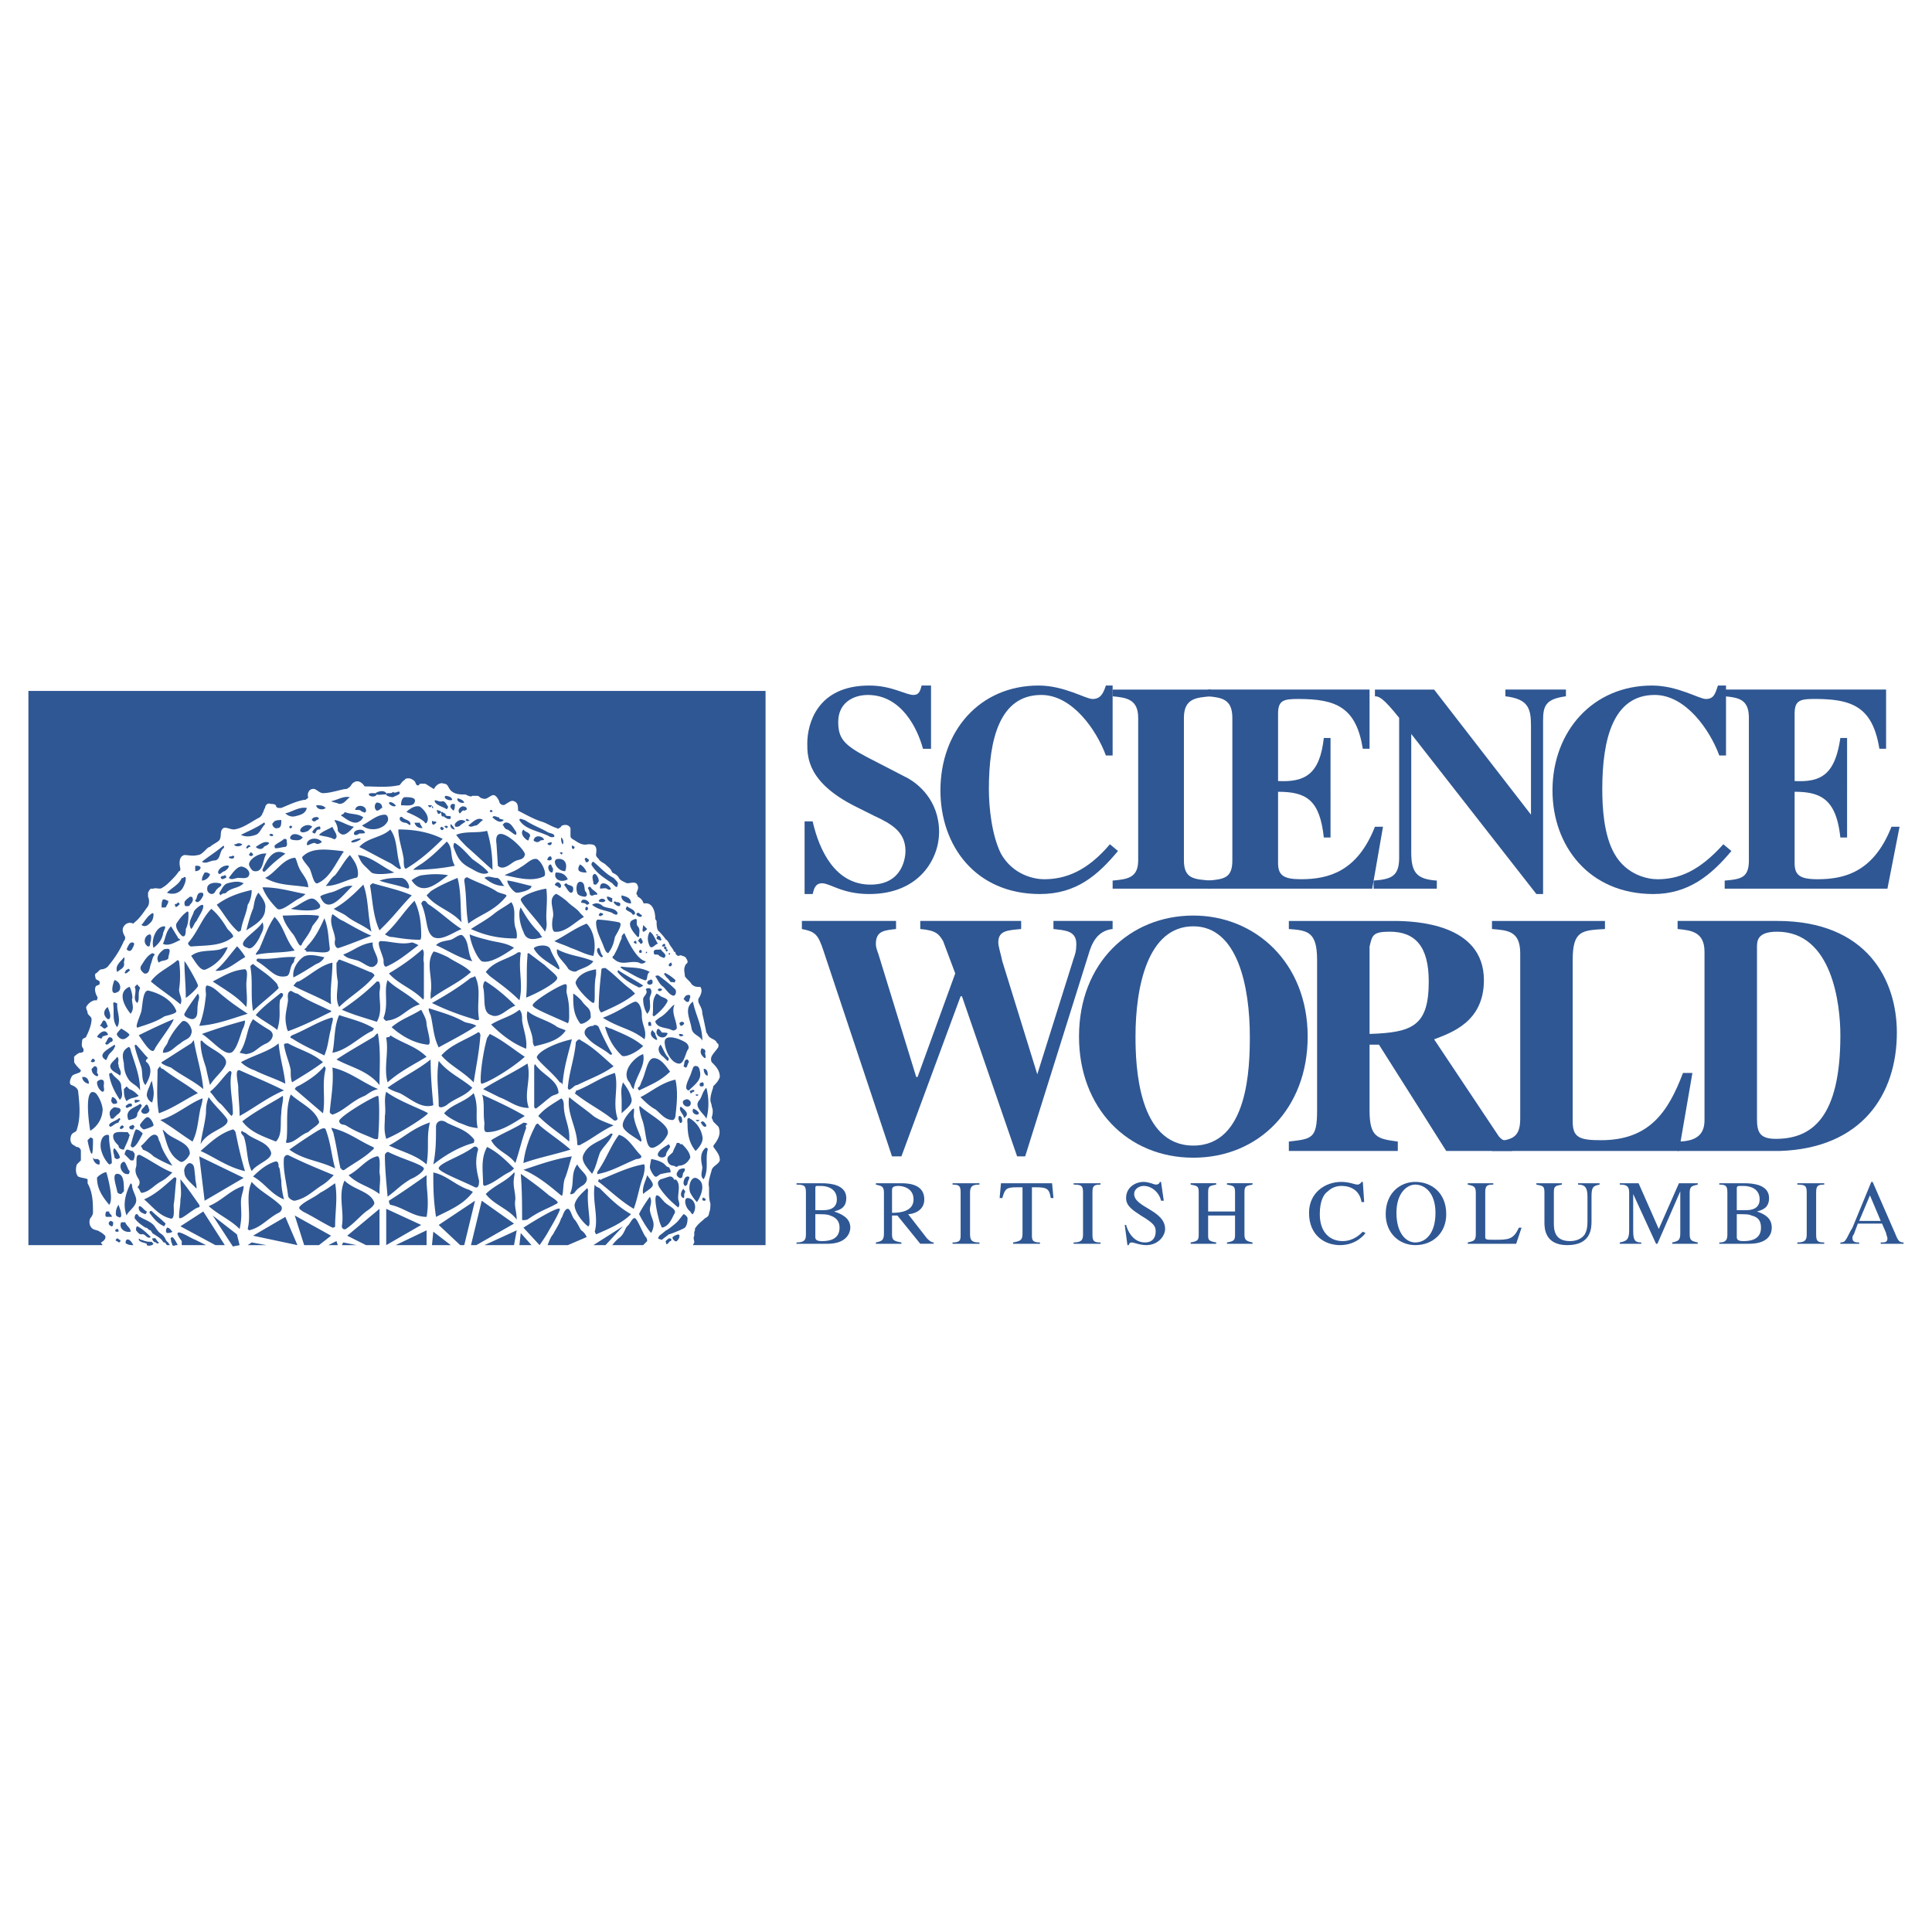
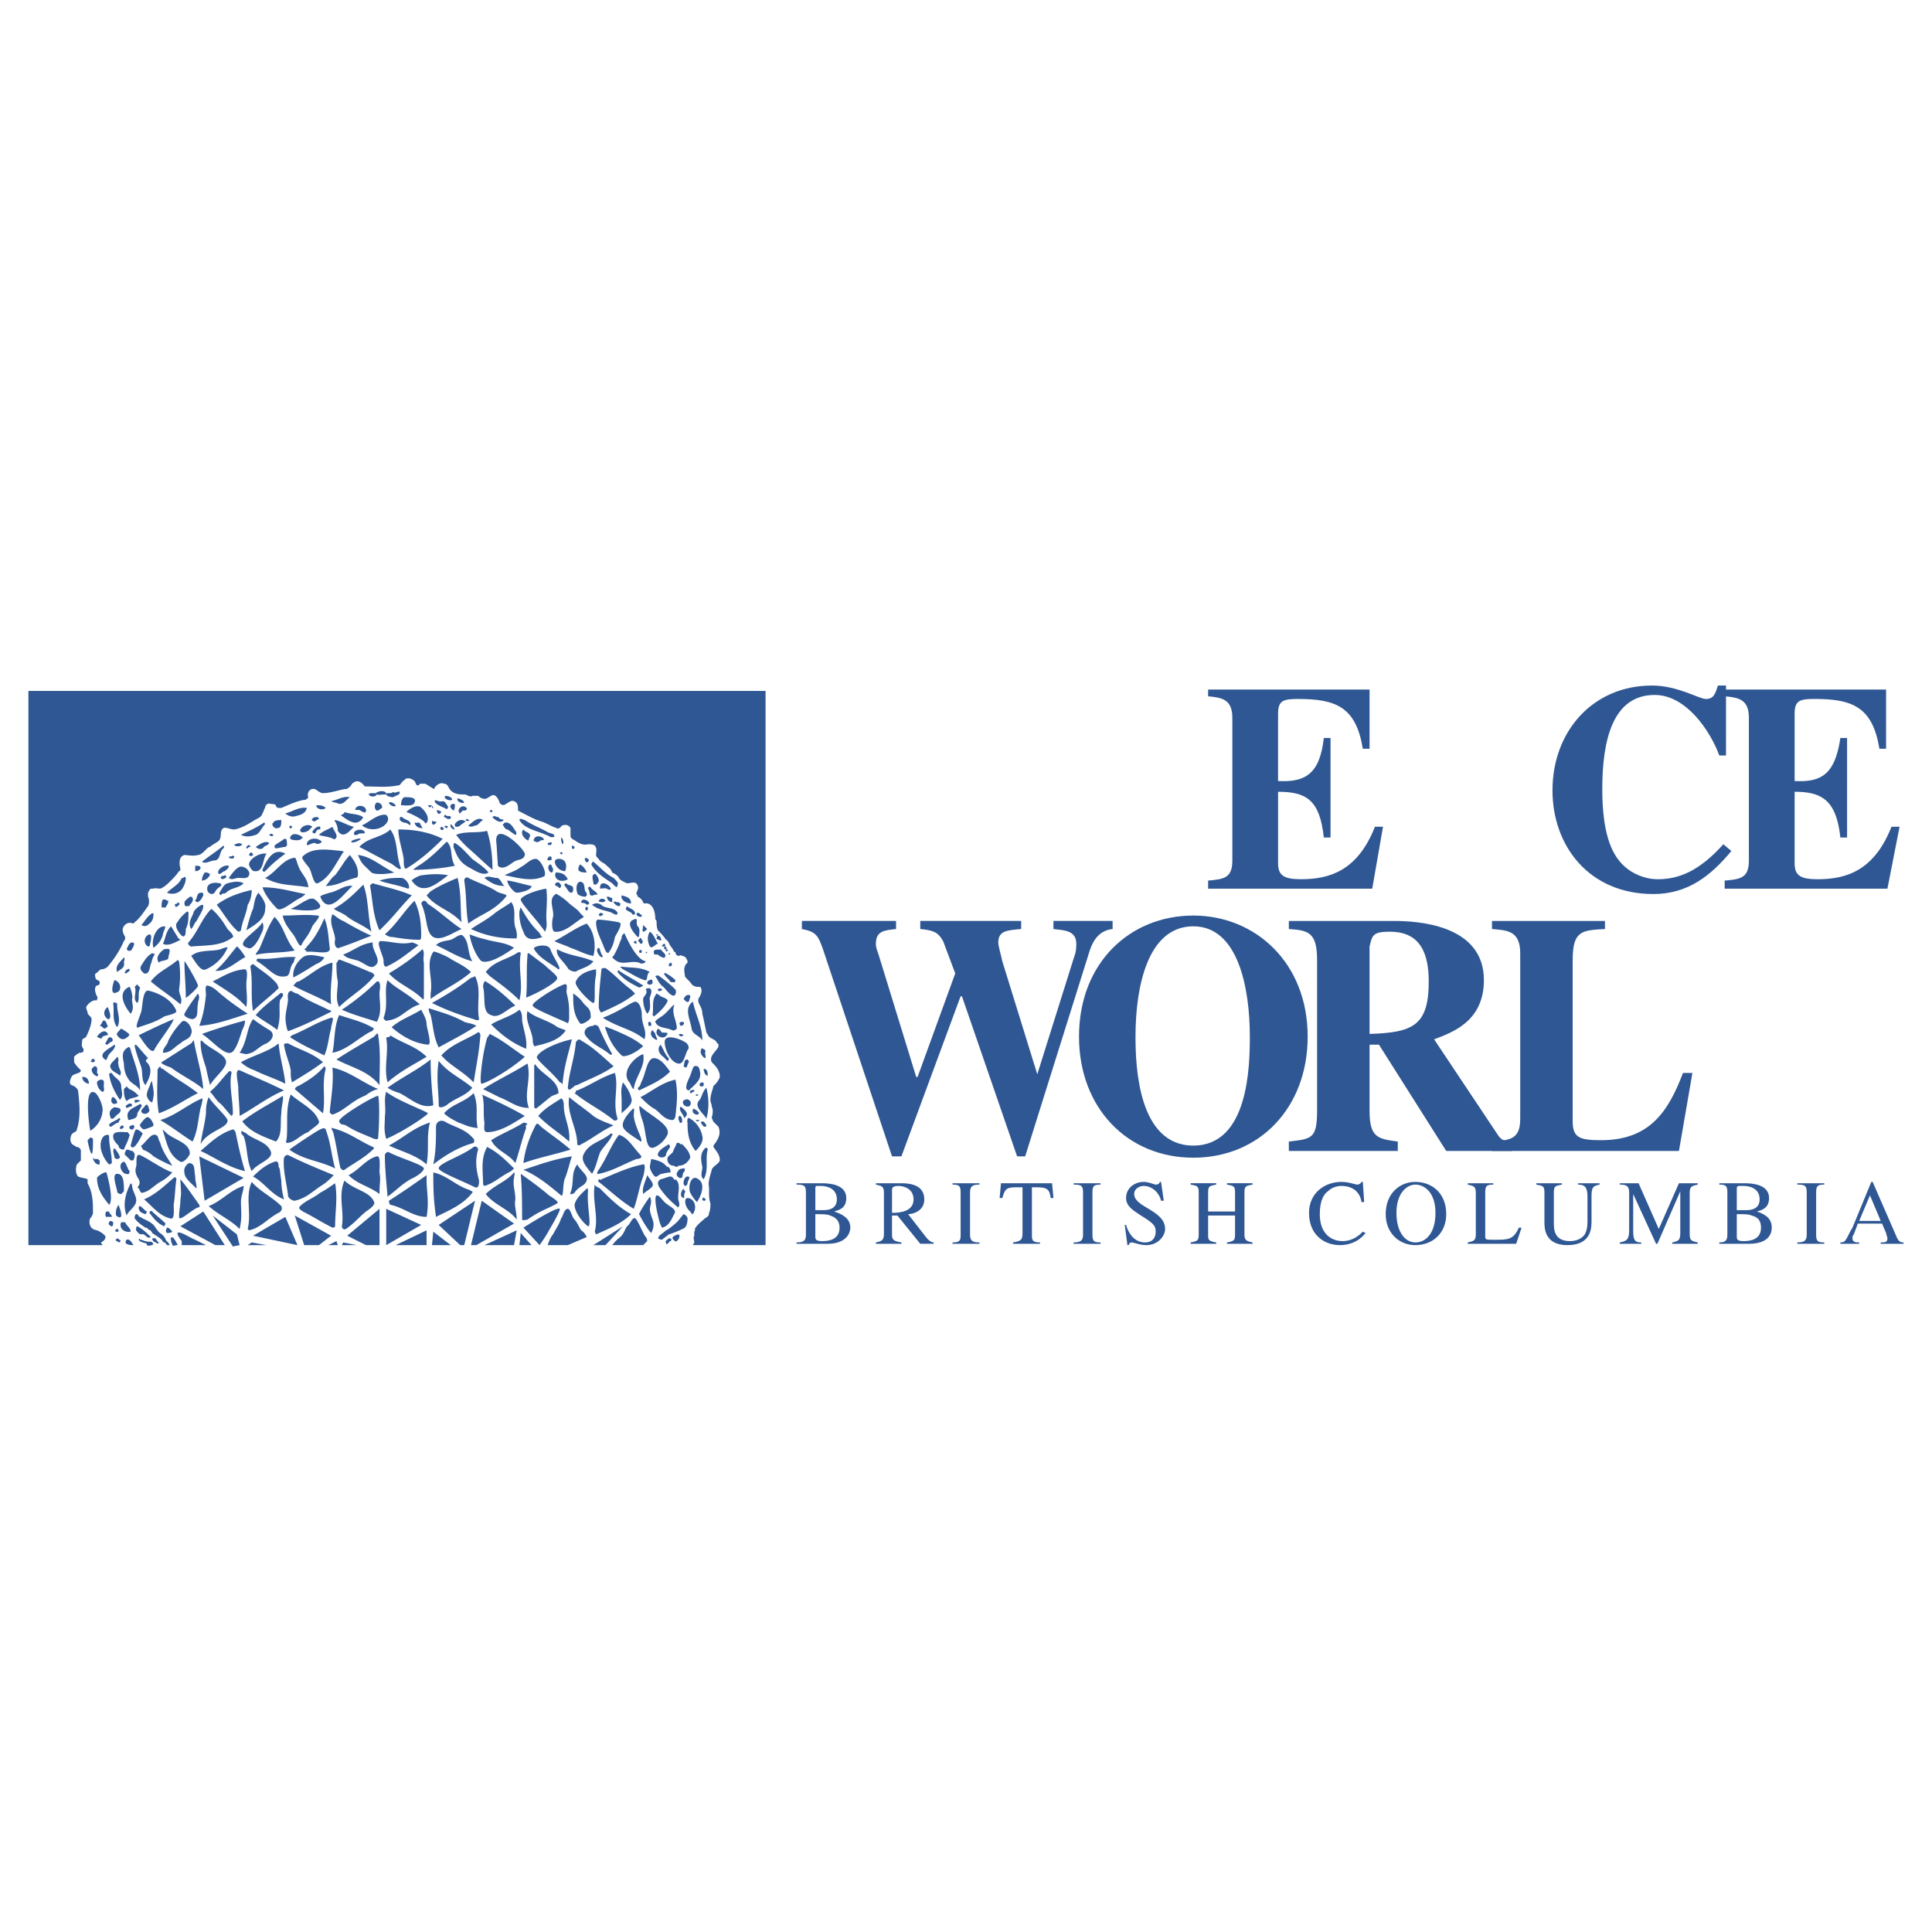
<svg xmlns="http://www.w3.org/2000/svg" width="2500" height="2500" viewBox="0 0 192.756 192.756">
  <g fill-rule="evenodd" clip-rule="evenodd">
-     <path fill="#fff" d="M0 0h192.756v192.756H0V0z" />
    <path d="M79.468 118.188c.805 0 .939.133.939.805v4.16c0 .537-.134.807-.939.807v.133h3.087c2.013 0 2.282-1.207 2.282-1.609 0-.939-.806-1.344-1.611-1.611.403-.135 1.208-.268 1.208-1.342 0-1.342-1.61-1.477-2.416-1.477h-2.55v.134zm1.879 2.951c.805 0 1.208 0 1.476.135.403.135.939.402.939 1.209 0 1.207-1.073 1.342-1.745 1.342-.537 0-.671-.135-.671-.402v-2.284h.001zm0-2.549c0-.135 0-.27.134-.27h.403c.671 0 1.61.27 1.61 1.344 0 1.072-1.073 1.072-1.342 1.072h-.805v-2.146zM93.157 123.959c-.268 0-.537-.27-.671-.404l-1.879-2.416c.403 0 1.611-.268 1.611-1.475 0-1.477-1.477-1.611-2.282-1.611h-2.55v.135c.537.133.805.133.805.805v4.025c0 .672-.134.807-.805.941v.133h2.55v-.133c-.806-.135-.939-.27-.939-.807v-1.879h.537l2.281 2.818h1.342v-.132zm-4.16-5.234c0-.27.134-.404.671-.404.269 0 1.477.135 1.477 1.344 0 1.207-1.342 1.342-2.147 1.342v-2.282h-.001zM95.036 124.092h2.685v-.133c-.672 0-.94-.135-.94-.807v-4.16c0-.672.268-.805.94-.805v-.135h-2.685v.135c.671 0 .806.133.806.805v4.16c0 .537 0 .807-.806.807v.133zM103.76 123.959c-.805 0-.805-.27-.805-.807v-4.697h.402c1.072 0 1.342.135 1.477 1.074h.268l-.135-1.477h-5.1l-.135 1.477h.27c.268-.939.402-1.074 1.477-1.074h.537v4.562c0 .672-.135.807-.939.941v.133h2.684v-.132h-.001zM107.115 124.092h2.684v-.133c-.672 0-.805-.135-.805-.807v-4.16c0-.672.133-.805.805-.805v-.135h-2.684v.135c.805 0 .939.133.939.805v4.16c0 .537-.135.807-.939.807v.133zM115.838 117.918h-.133c0 .135-.135.27-.404.27-.133 0-.67-.27-1.207-.27-.805 0-1.744.537-1.744 1.611 0 .805.67 1.207 1.477 1.744 1.342.805 1.475 1.074 1.475 1.611s-.268 1.074-1.072 1.074c-1.209 0-1.746-1.209-1.879-1.746h-.135l.268 2.014h.135c0-.135.135-.268.268-.268.27 0 .807.268 1.477.268 1.209 0 1.879-.939 1.879-1.611 0-1.879-3.086-2.146-3.086-3.488 0-.537.537-.807.939-.807.939 0 1.611.807 1.744 1.477h.27l-.272-1.879zM118.791 124.092h2.551v-.133c-.807-.135-.807-.27-.807-.807v-1.879h2.686v1.744c0 .672 0 .807-.807.941v.133h2.551v-.133c-.672-.135-.805-.27-.805-.807v-4.16c0-.672.133-.672.805-.805v-.135h-2.551v.135c.672.133.807.133.807.805v1.879h-2.686v-1.879c0-.672.135-.672.807-.805v-.135h-2.551v.135c.672.133.805.133.805.805v4.025c0 .672 0 .807-.805.941v.135zM136.104 119.932l-.135-2.014h-.133c-.135.27-.402.27-.402.27-.27 0-.807-.27-1.611-.27-1.611 0-3.221 1.074-3.221 3.088 0 2.281 1.609 3.221 3.086 3.221 1.746 0 2.551-1.209 2.551-1.209l-.27-.133c-.268.268-.939.939-2.012.939-1.209 0-2.281-.807-2.281-2.686 0-1.342.402-2.012.805-2.281.402-.402.939-.537 1.342-.537 1.207 0 1.879.672 2.014 1.611h.267v.001zM141.203 124.227c1.746 0 3.088-1.209 3.088-3.088 0-2.146-1.477-3.221-3.088-3.221-1.477 0-2.951 1.074-2.951 3.221 0 1.879 1.342 3.088 2.951 3.088zm0-.268c-.939 0-1.879-.941-1.879-2.953 0-2.014 1.074-2.818 1.879-2.818.939 0 2.014.805 2.014 2.818 0 2.012-.94 2.953-2.014 2.953zM148.988 118.053h-2.551v.135c.537.133.805.133.805.805v4.16c0 .672-.268.672-.805.807v.133h4.832l.537-1.609h-.27c-.537 1.207-1.072 1.207-2.416 1.207-.805 0-.938 0-.938-.268v-4.43c0-.672.133-.805.805-.805v-.135h.001zM159.59 118.053h-2.146v.135c.67 0 .939.268.939 1.207v2.416c0 .805-.135 1.074-.27 1.342-.268.402-.805.672-1.475.672-1.611 0-1.611-1.209-1.611-1.879v-2.953c0-.672.135-.672.805-.805v-.135h-2.549v.135c.67.133.805.133.805.805v2.953c0 .537 0 2.281 2.281 2.281 2.416 0 2.416-1.744 2.416-2.416v-2.416c0-.939.135-1.074.805-1.207v-.135zM169.387 118.053h-1.879l-2.012 4.562-2.014-4.562h-1.879v.135c.672 0 .939.133.939.805v3.758c0 .939-.268 1.074-.939 1.209v.133h2.146v-.133c-.67 0-.805-.27-.805-1.209v-3.623l2.281 4.965h.135l2.281-5.234v4.16c0 .672-.135.807-.805.941v.133h2.549v-.133c-.535-.135-.805-.135-.805-.807v-4.16c0-.672.27-.672.805-.805v-.135h.002zM171.535 118.188c.67 0 .805.133.805.805v4.16c0 .537-.135.807-.805.807v.133h2.951c2.148 0 2.283-1.207 2.283-1.609 0-.939-.672-1.344-1.477-1.611.402-.135 1.207-.268 1.207-1.342 0-1.342-1.609-1.477-2.416-1.477h-2.549v.134h.001zm1.744 2.951c.939 0 1.207 0 1.477.135.537.135.939.402.939 1.209 0 1.207-1.074 1.342-1.744 1.342-.537 0-.672-.135-.672-.402v-2.284zm0-2.549c0-.135 0-.27.27-.27h.402c.67 0 1.609.27 1.609 1.344 0 1.072-1.074 1.072-1.342 1.072h-.939v-2.146zM179.318 124.092h2.686v-.133c-.672 0-.807-.135-.807-.807v-4.16c0-.672.135-.805.807-.805v-.135h-2.686v.135c.807 0 .939.133.939.805v4.16c0 .537-.133.807-.939.807v.133zM189.922 123.959c-.402 0-.537-.135-.807-.807l-2.281-5.234h-.133l-1.879 4.564c-.27.402-.537 1.072-.672 1.207-.135.27-.402.27-.537.27v.133h1.879v-.133c-.268 0-.67 0-.67-.404 0-.133 0-.268.133-.402l.402-1.074h2.416l.402.939c0 .135.135.404.135.537 0 .404-.268.404-.67.404v.133h2.281v-.133h.001zm-4.43-2.148l1.074-2.549 1.074 2.549h-2.148zM111.008 91.882h-5.906v.805c1.074.134 2.281.134 2.281 1.476 0 .806-.135 1.074-.268 1.477l-3.625 11.542-3.488-11.273c-.135-.671-.402-1.477-.402-1.879 0-1.208.939-1.208 2.281-1.342v-.805H91.815v.805c1.61.134 1.879.537 2.281 1.208l1.208 3.222-3.758 10.334h-.134l-3.758-12.214c-.134-.403-.268-.671-.268-1.074 0-1.342.939-1.342 2.013-1.476v-.805h-9.395v.805c1.342.268 1.611.537 2.147 2.147l6.845 20.535h.939l5.905-15.971h.134l5.503 15.971h.805l6.441-20.535c.402-1.208 1.074-2.013 2.283-2.147v-.806h.002z" fill="#2f5793" />
    <path d="M119.059 92.419c4.43 0 5.637 6.04 5.637 11.005 0 2.953-.133 10.871-5.637 10.871-5.502 0-5.77-7.918-5.77-10.871 0-4.965 1.207-11.005 5.77-11.005zm0-1.074c-6.307 0-11.406 4.698-11.406 12.079 0 7.113 4.83 12.08 11.406 12.08s11.408-4.967 11.408-12.08c0-7.381-5.235-12.079-11.408-12.079z" fill="#2f5793" />
    <path d="M136.641 94.432c.268-1.074.268-1.477 2.014-1.477 2.549 0 3.891 1.477 3.891 4.966 0 4.428-1.609 5.1-5.904 5.234v-8.723h-.001zm14.226 19.461c-.402 0-.939 0-1.342-.537l-6.443-9.662c1.746-.672 4.967-1.746 4.967-5.906 0-5.637-6.846-5.905-8.992-5.905h-10.469v.805c1.879.134 2.818.268 2.818 3.086v15.033c0 2.816-.537 2.816-2.818 3.086v.939h10.871v-.939c-2.014-.27-2.818-.402-2.818-3.086v-6.578h.939l6.711 10.604h6.576v-.94z" fill="#2f5793" />
    <path d="M168.852 107.047h-.939c-1.477 3.893-3.355 6.711-8.188 6.711-2.146 0-2.818-.268-2.818-1.879V95.774c0-2.952.939-2.952 3.221-3.086v-.805h-11.273v.805c1.477.134 2.818.134 2.818 2.416v16.508c0 2.012-.939 2.146-2.818 2.281v.939h18.654l1.343-7.785z" fill="#2f5793" />
-     <path d="M167.375 114.832h10.199c8.188-.268 11.676-5.637 11.676-11.811 0-5.234-2.951-11.139-11.943-11.139h-9.932v.805c1.342.134 2.684.268 2.684 2.282v16.775c0 1.209-.537 2.148-2.684 2.148v.94zm7.918-20.266c0-.671 0-1.61 2.014-1.61 5.502 0 6.307 7.248 6.307 10.333 0 8.188-2.818 10.334-6.441 10.334-1.611 0-1.879-.67-1.879-2.012V94.566h-.001zM92.889 74.704v-6.308h-.939c-.134.537-.269.939-.805.939-.806 0-2.147-.939-4.429-.939-5.234 0-6.173 3.892-6.173 5.771 0 1.342 0 3.892 4.831 6.308l1.879.939c1.745.806 3.086 1.611 3.086 3.49 0 .403-.134 3.355-3.489 3.355-3.489 0-5.1-3.355-5.771-6.308h-.805v7.247h.805c.134-.537.269-1.074.939-1.074.805 0 2.013 1.074 4.697 1.074 5.1 0 6.979-3.623 6.979-6.173 0-3.221-2.147-4.832-3.087-5.368l-4.16-2.148c-2.282-1.208-2.818-1.878-2.818-3.489 0-1.879 1.476-2.684 2.953-2.684 3.355 0 4.965 3.355 5.502 5.369h.805v-.001zM110.738 84.232c-2.281 2.685-4.43 3.49-6.576 3.49-.939 0-3.086-.403-4.295-2.55-.939-1.878-1.207-4.697-1.207-6.442 0-4.965 1.072-9.395 5.234-9.395 3.086 0 5.502 3.49 6.441 6.04h.672v-6.979h-.672c-.268.805-.537 1.342-1.342 1.342-.672 0-2.818-1.342-5.369-1.342-5.904 0-9.797 4.563-9.797 10.468 0 5.503 3.49 10.334 9.932 10.334 3.623 0 5.771-1.879 7.783-4.294l-.804-.672z" fill="#2f5793" />
-     <path d="M120.805 87.856c-1.611-.134-2.686-.134-2.686-2.013V71.617c0-2.013 1.344-2.013 2.686-2.147v-.671h-9.797v.671c1.342.134 2.549.269 2.549 2.147v14.226c0 1.745-1.074 1.879-2.549 2.013v.805h9.797v-.805z" fill="#2f5793" />
    <path d="M120.535 69.469c1.342.134 2.416.269 2.416 2.147v14.226c0 1.745-.805 1.879-2.416 2.013v.805h16.373l1.074-6.174h-.805c-1.744 4.429-4.562 5.234-7.381 5.234-1.746 0-2.283-.403-2.283-1.611v-7.113c2.818 0 4.162.805 4.564 4.563h.67V73.63h-.67c-.402 3.624-1.879 4.429-4.564 4.294v-6.71c0-1.342.537-1.477 2.014-1.477 3.758 0 5.771.805 6.441 4.966h.672v-5.905h-16.105v.671z" fill="#2f5793" />
-     <path d="M137.043 88.661h6.309v-.805c-2.014-.134-2.551-.805-2.551-2.818V73.227l12.482 15.971h.67V71.885c0-1.477.27-2.147 2.281-2.416v-.671h-6.039v.671c2.281.269 2.551 1.208 2.551 2.953v8.858l-9.664-12.481h-5.904v.671c.402 0 .805.134 2.416 2.147v13.958c0 1.878-.805 2.147-2.551 2.281v.805z" fill="#2f5793" />
    <path d="M171.938 84.232c-2.416 2.685-4.43 3.49-6.576 3.49-.939 0-3.086-.403-4.295-2.55-1.074-1.878-1.207-4.697-1.207-6.442 0-4.965 1.072-9.395 5.232-9.395 3.088 0 5.504 3.49 6.443 6.04h.67v-6.979h-.805c-.268.805-.402 1.342-1.207 1.342-.672 0-2.818-1.342-5.369-1.342-5.904 0-9.932 4.563-9.932 10.468 0 5.503 3.625 10.334 10.066 10.334 3.488 0 5.771-1.879 7.783-4.294l-.803-.672z" fill="#2f5793" />
    <path d="M172.072 69.469c1.342.134 2.414.269 2.414 2.147v14.226c0 1.745-.805 1.879-2.414 2.013v.805h16.238l1.209-6.174h-.807c-1.744 4.429-4.562 5.234-7.381 5.234-1.744 0-2.281-.403-2.281-1.611v-7.113c2.684 0 4.16.805 4.562 4.563h.672V73.63h-.672c-.537 3.624-1.879 4.429-4.562 4.294v-6.71c0-1.342.537-1.477 2.014-1.477 3.758 0 5.77.805 6.441 4.966h.67v-5.905h-16.104v.671h.001zM7.398 105.84v.135c.134.268.402.537.671.805a.288.288 0 0 1-.269.268c-.269.135-.537.135-.671.404-.134.268-.269.67 0 .805.402.135.671.402.671.67.134 1.209.269 2.551-.134 3.758 0 .27-.402.27-.537.537-.134.27-.134.672 0 .807 0 .133.134.133.269.268.134 0 .134.135.268.135s.403.135.403.402V115.774l-.403.402c-.134.402-.134.939.134 1.207.269.135.671.135.939.27v.402c.537.939.537 2.014.537 2.953 0 .133-.134.402-.269.537-.134.268-.134.805.269 1.072.269.135.537.135.671.27.269.133.403.268.537.402.134.268-.134.537-.403.672 0 .133.134.133.134.268H2.834V68.933H76.38v55.294h-7.247l.134-.268c0-.27-.134-.404 0-.672v-.402c.134-.135 0-.27.134-.402.269-.404.671-.672.939-.939.269-.135.403-.27.403-.537.134-.27.134-.672.134-.939-.134-.402-.134-.805-.134-1.074v-.537c-.135-.537.134-1.207.268-1.744.134-.402.671-.537.805-.939 0-.537-.269-.805-.537-1.207-.134-.135-.134-.27 0-.404.403-.537.671-1.072.403-1.744l-.537-.537c0-.135-.134-.268-.134-.402.134-.402.134-.805 0-1.074 0-.268-.134-.402-.134-.67 0-.402.134-.807.269-1.209v-.133c.269-.27.537-.537.671-.939 0-.672-.402-1.074-.805-1.477-.268-.537.268-.939.537-1.342 0 0 .134-.135.134-.27s0-.268-.134-.268c-.134-.402-.537-.402-.805-.672-.135-.135-.135-.268-.269-.402-.135-.672-.269-1.342-.403-1.879 0-.537-.268-.805-.402-1.207v-.27c.269-.402.402-.805.269-1.074 0-.133-.134-.133-.269-.133s-.402 0-.671-.27c-.134-.268-.537-.537-.671-.805 0-.268-.134-.672 0-.939 0-.135.134-.269.268-.402 0-.134 0-.269-.134-.403 0-.134-.269-.269-.403-.269-.134-.134-.269 0-.403 0-.268-.134-.268-.269-.268-.402h-.134c-.134-.403-.403-.537-.537-.94-.135-.134-.135-.268-.269-.268-.269-.403-.537-.671-.806-.939-.134-.269-.134-.671-.134-.939 0 0-.135-.134-.135-.269 0-.671-.268-1.61-1.073-1.477 0 0-.134 0-.134-.134a1.046 1.046 0 0 0-.537-.537s0-.134-.134-.269c0-.269.268-.537.134-.805-.134-.537-.671-.269-1.074-.269-.269-.134-.671-.268-.805-.537-.135-.269-.403-.402-.671-.537-.135-.403-.403-.537-.671-.805-.134-.135-.537-.269-.671-.537-.134-.134-.268-.269-.268-.402 0-.269.134-.671-.134-.939-.134-.135-.402-.135-.671-.135-.537.135-.939-.134-1.342-.402-.269-.134-.403-.269-.403-.403v-.805c-.134-.268-.402-.402-.805-.268-.135 0-.135.268-.403.268h.134c-.134 0-.269.134-.269 0-.537-.134-1.074-.537-1.61-.671-.805-.269-1.477-.671-2.281-1.074 0-.403 0-.805-.403-.939-.269-.134-.537.134-.805.268-.268.269-.671 0-.671-.268-.134-.269-.402-.805-.805-.537-.269.134-.537.402-.805.268-.269 0-.403-.268-.537-.268h-.537c-.134.134-.402 0-.671-.134-.537 0-1.074 0-1.477-.403-.269-.269-.269-.671-.671-.671-.269-.134-.671 0-.939.402 0 .134-.134.134-.269 0-.269-.134-.402-.268-.671-.402h-.537s-.134.269-.269.134c-.134 0-.134-.269-.268-.403s-.403-.268-.537-.268-.403 0-.403.134c-.269.134-.403.402-.537.537-1.208.268-2.282.134-3.49.134-.268-.403-.671-.671-1.074-.403-.268.134-.268.403-.537.537-.134.134-.269.134-.403.134-.671.134-1.476.403-2.147.403-.268 0-.537-.269-.805-.403-.537-.134-.805.403-.671.805 0 .134-.134.134-.269.269h-.134c-.805.134-1.611.537-2.282.806h-.269c-.134 0-.269-.135-.269-.269-.134-.135-.402-.135-.537-.135-.269-.134-.537.135-.537.403-.134.134-.134.402-.269.537 0 .134-.134.268-.269.403-.805.402-1.61 1.073-2.55 1.208-.402 0-.806-.269-1.074-.134-.403.269-.134.805-.403 1.208-.268.269-.671.402-.939.671-.134 0-.268.134-.402.269-.269.269-.537.537-.805.537-.537.134-.94 0-1.342 0-.537.134-.537.805-.402 1.342 0 .134 0 .269-.135.269-.268.402-.537.671-.805.939-.269.268-.537.537-.806.671-.268.269-.671 0-.939.134h-.268c-.134.134-.134.134-.269.403v.402c.134.269.134.671 0 .939-.403.537-.805 1.208-1.342 1.61l-.134.134c-.269-.134-.671-.134-.94.269-.268.403 0 .805.134 1.074 0 .134 0 .269-.134.402-.402.939-.939 1.745-1.61 2.55a1.02 1.02 0 0 1-.671.268c-.134 0-.403.404-.537.404-.135.268 0 .268 0 .535.134.135.268.135.402.27v.268c-.134.135-.402.135-.402.27-.135.268 0 .67.134.939.134.133 0 .268 0 .402h-.269a1.378 1.378 0 0 0-.805.67c0 .27.134.404.134.537 0 .27.403.402.403.672 0 .537-.268 1.207-.537 1.744 0 .135-.403.135-.403.402 0 .27-.134.537.134.807v.268c-.134.135-.269.135-.403.135-.269.133-.403.268-.537.402.009.133.009.266.009.401z" fill="#2f5793" />
    <path d="M29.811 86.514c-.134-.268-.268-.939-.402-.939-1.208.134-1.879 1.476-2.953 2.013 1.342.805 2.818.671 4.294.939 0-.805-.671-1.342-.939-2.013zM30.884 86.648c.269.537.402 1.61.805 1.476 1.208-.537 1.745-1.878 2.55-3.086.134 0 0-.134-.134-.134-1.342-.134-2.953-.403-3.892.537-.268.134.403.805.671 1.207zM33.434 87.319c-.402.269-.671.805-.939 1.074 1.074 0 1.879-.537 2.953-.805.269 0 .269-.269.269-.402 0-.806-.403-1.342-.805-1.879-.538.536-.941 1.341-1.478 2.012zM32.897 89.064c-.403.134-.939.268-.939.402.805 2.013 2.416-.402 3.221-1.074-.805-.134-1.476.537-2.282.672zM29.676 89.735c.269-.134.537-.269.805-.537-1.476-.269-2.684-.671-4.294-.671.269.805.939 1.61 1.477 2.147.402.269 1.341-.537 2.012-.939zM30.481 89.869c-.537.269-.805.537-1.476.806 1.342.269 3.489.269 2.818-.537-.536-.672-.804-.537-1.342-.269zM26.456 90.674c.134-.537-.269-1.074-.671-1.61-.402.537-.402 1.073-.537 1.61-.269.537-.671 2.147-.671 2.147.805-.536 1.879-1.073 1.879-2.147zM24.711 90.272c.268-.403.402-.94.402-1.477-1.208.269-2.416.671-3.489 1.477.671.805 1.208 1.878 2.147 2.684 0 0 .135 0 .269-.134.134-.94.537-1.611.671-2.55zM25.918 93.493c.134-.403.537-.805.269-1.477-.537.939-2.953 2.147-1.476 2.55.402.268.939-.537 1.207-1.073zM22.698 92.688c-.403-.671-.939-1.476-1.611-2.013-.939.939-1.342 2.281-2.282 3.355-.134.134.135.403.269.403 1.477-.134 2.953 0 4.161-.939.134-.136-.269-.538-.537-.806zM22.026 94.701c-.939.269-2.147 0-2.953.671.403.537.94 1.611 1.477 1.341a4.185 4.185 0 0 0 2.147-2.147c.135-.134-.402 0-.671.135zM23.637 94.432c-.806.939-1.208 1.611-2.147 2.416 1.073.135 2.147-.939 2.953-1.342.134 0-.806-1.208-.806-1.074zM25.918 94.566c0 .135-.671.806-.269.671 1.342-.268 2.416-.134 3.758-.403-.94-1.073-1.074-2.416-2.013-3.355-.67.94-.938 1.879-1.476 3.087zM29.14 93.09c.403.403.671 1.476.939 1.208.134-.403.805-1.074 1.074-1.879.268-.403.939-1.074.537-1.074-1.208-.134-2.281 0-3.489 0 .133.671.536 1.208.939 1.745zM30.616 94.432c0 .134-.268.269-.268.269.537.402.134.269.134.269.939-.135 2.55.402 2.416-.403-.134-.939-.134-2.013-.537-2.952-.403.938-.94 2.011-1.745 2.817zM34.508 91.345c.805.671 1.745.939 2.55 1.61-.403-1.744-.269-3.221-.806-4.697-.939.939-1.745 1.745-2.952 2.416.403.269.805.403 1.208.671zM34.24 91.882c-.403-.134-.806-.537-1.074-.671-.402.939.269 1.744.269 2.55-.134.537.134.939.403.805 1.208-.402 2.147-.805 3.221-1.208-.94-.402-1.88-.939-2.819-1.476zM31.555 96.177c.403-.134.671-.403.806-.671-.671-.134-1.611-.403-2.147 0-.537.403-1.074 1.207-.939 2.014.804-.403 1.609-.94 2.28-1.343zM29.274 96.043c.134-.134 0-.403.269-.537-1.208-.134-2.416.268-3.758.134-.134 0-.268.134-.134.269 1.342.804 1.745 1.744 2.953 1.476.401-.135.267-.94.67-1.342zM27.664 98.189c-.806-.939-1.611-1.342-2.416-2.013 0 0-.269.134-.269.269.269 1.477 0 2.953.269 4.43.805-.807 1.745-1.477 2.55-2.283-.001-.133-.134-.268-.134-.403zM24.577 98.189c0-.537.268-1.609-.269-1.477-1.208.135-2.013.672-3.087 1.209 1.208.805 2.416 1.477 3.355 2.549.135-.804.001-1.476.001-2.281zM29.811 97.922c-.268 0-.268.135-.537.402.269.268 2.684 1.207 3.758 1.879-.134-1.611.134-2.684.134-4.16-1.208.268-2.147 1.207-3.355 1.879zM33.703 97.922c0 .939-.269 1.744.134 2.549 1.074-1.072 2.55-1.879 3.49-3.086.134-.135-.269-.402-.403-.402-.939-.402-1.878-.806-2.952-1.208-.269-.134-.269.269-.403.269-.001.669-.001 1.206.134 1.878zM35.447 95.774c.805.135 1.476 1.074 2.013.537.671-.537-.402-1.476-.269-2.281-1.208.134-1.879.805-2.952 1.208.403.402.806.402 1.208.536zM38.266 95.774c0 .269 0 .671.268.671 1.208-.537 2.147-1.342 3.221-2.147-.269-.134-.537-.269-.671-.269-1.074.269-2.147-.134-3.086-.134-.538 0 .133 1.208.268 1.879zM39.205 93.493c.805.134 1.745.269 2.684.269.135 0 .135-.403.135-.403 0-1.208-.135-2.416-.671-3.49-1.074 1.074-1.745 2.282-2.953 3.355.268.134.403.269.805.269zM38.4 92.285c.939-.939 1.745-2.013 2.684-2.953-1.208-.537-2.55-.805-3.892-1.208 0 0-.269.134-.269.269.269 1.476.269 2.953.939 4.429.136-.134.269-.269.538-.537zM40.279 88.527c.134 0 .537.269.537 0 0-.403-.403-.939-.806-.939-.671 0-1.342 0-2.147.269.671.267 1.611.401 2.416.67zM37.058 87.051c.402.268 1.745.134 2.281 0-1.208-.537-2.281-1.611-3.624-1.745.404.94.404.805 1.343 1.745zM38.937 86.111c.268.135.537.403.805.537.134.134.268 0 .268 0-.537-1.342-.268-2.818-1.073-3.892-.806.805-2.282.805-3.087 1.745 1.073.537 2.013 1.074 3.087 1.61zM40.279 85.708c0 .402 0 1.074.269.939 1.342-.805 2.55-1.879 3.624-2.953-1.342-.671-2.818-.939-4.429-.939-.001.94.402 2.014.536 2.953zM42.158 86.111c-.402.269-.671.403-.939.671 1.342 0 2.818-.134 4.161-.403-.537-.939-.134-1.745-.805-2.416-.806.806-1.478 1.477-2.417 2.148zM42.158 87.319c-.402 0-1.208.537-1.074.537 1.074 1.61 2.55.268 3.624-.537-.806-.134-1.611-.134-2.55 0zM42.963 88.929l-.403.403c.94 1.208 2.416 1.476 3.49 2.684-.134-1.073 0-2.952-.403-4.429-.939.403-1.878.806-2.684 1.342zM42.829 90.272c-.269-.135-.269-.403-.537-.403-.134 0-.268.269-.268.269.671 1.477.402 2.818 1.208 3.355.805.402 1.879-.403 2.818-.805-1.074-.672-2.013-1.611-3.221-2.416zM44.976 93.761c-.537.134-1.074.134-1.476.537 1.208.537 2.147 1.208 3.624 1.611-.537-.939-.269-1.879-.939-2.55-.269-.269-.806.267-1.209.402zM44.708 95.506c-.537-.269-1.476-.671-1.476-.537-.805 1.208 0 2.55-.268 4.16v.537c1.476-1.074 2.818-1.609 4.026-2.684-.672-.671-1.477-.939-2.282-1.476zM42.292 96.043c-.134-.537.134-.94-.134-1.342-1.074.939-2.013 1.61-3.355 2.417.939 1.072 2.281 1.475 3.355 2.549 0 .135.134 0 .134-.135v-3.489zM39.876 98.727c-.403-.268-.805-.537-1.208-.939-.402 1.074.134 2.416-.402 3.758 0 .135.268.402.402.27 1.342-.135 1.879-1.209 3.221-1.611-.805-.674-1.207-.941-2.013-1.478zM37.863 99.129c0-.402.135-.67 0-1.072 0-.135-.134-.135-.268-.135-1.074 1.072-2.282 2.014-3.489 2.818 1.208.537 2.281.805 3.489 1.207.536-.939.268-1.879.268-2.818zM29.676 99.129c-.268 0-.537-.268-.671-.268-.402.133-.269.67-.269.939-.134 1.074-.402 1.609-.134 2.684 0 .135.134.402.134.402 1.477-.537 2.818-1.207 4.161-1.879.403-.133-.134-.268-.134-.268-1.074-.536-2.147-.938-3.087-1.61zM27.932 99.801c.134-.27.403-.402.269-.672 0 0-.134-.135-.269 0-.805.672-1.745 1.342-2.416 2.148.671.537 1.476.939 2.147 1.477.403-1.344.134-2.014.269-2.953zM22.295 99.398c-.537-.404-.939-.939-1.61-1.074-.269 0-.134.67-.134.939-.134 1.207-.269 2.014-.671 3.086 1.745-.133 3.087-.67 4.832-1.207-.806-.537-1.612-1.074-2.417-1.744zM19.745 100.203c0-.402.269-.672 0-1.074-.403.537-1.074 1.477-1.342 2.014-.134.268.537.537.806.537.67-.135.402-.94.536-1.477zM19.745 98.324c0-.268-1.342-2.55-1.342-2.416 0 1.341.134 2.281.134 3.623 0 .135 1.342-1.072 1.208-1.207zM17.866 98.727a9.854 9.854 0 0 0 0-2.818l-.134-.135c-.939.806-2.013 1.208-2.684 2.148.939.805 2.013 1.477 2.953 2.281.268-.537-.135-.939-.135-1.476zM17.732 93.493c-.269-.403-.403-.671-.671-1.074-.537.537-.537 1.208-.806 1.745.537.269 1.208-.134 1.745-.402-.134-.136-.268-.136-.268-.269zM18.537 92.688c.268-.537.268-1.074.268-1.611 0-.134-.134-.134-.134-.134-.537.402-.806.805-1.074 1.208-.134.403.268.939.537 1.208.403.267.403-.403.403-.671zM19.611 91.882c.269-.537.671-1.074.671-1.477s-.805.269-.939.537c-.134.537-.671 1.073-.269 1.745.268-.268.268-.537.537-.805zM21.49 88.929c.134-.268.402-.402.537-.537s0-.269-.134-.269c-.537-.134-1.342 0-1.208.671 0 .27.536.672.805.135zM22.563 89.064c.537-.537 1.208-.403 1.745-.94-.537-.268-1.074-.134-1.61 0-.403.134-.537.537-.806.94 0 .134 0 .134.134.268.135-.268.403-.134.537-.268zM23.771 87.587c.403 0 .94.134 1.074-.269.134-.268-.134-.671-.537-.805-.537-.268-1.074.537-1.477 1.074.269.269.671 0 .94 0zM25.382 86.917c.939.134.805-1.208 1.208-1.745-.671-.134-1.745.537-1.745 1.074 0 .133.268.671.537.671zM26.858 86.514c.537-.537 1.074-.939 1.61-1.342-1.208-.671-1.879.671-2.281 1.611 0 .134.134.269.269.134.133-.135.268-.269.402-.403zM21.49 85.843c.537-.134.402-.939.805-1.208.134-.134 0-.268 0-.268-.805.671-1.476 1.073-2.147 1.61.402.269.805-.134 1.342-.134zM18.269 88.527c.134-.269.268-.537.268-.939-.134-.269-.268.134-.403 0-.269.671-.939.939-1.476 1.477.671.267 1.342-.001 1.611-.538zM18.94 90.272c.134-.135.402-.403.269-.671 0-.134-.135-.134-.269-.134-.135.134-.403.269-.537.537 0 .134 0 .402.134.402.268 0 .403 0 .403-.134zM19.611 89.601c0 .134-.134.134-.134.268.134.135.134.135.269.135.269-.135.402-.403.537-.671 0-.134 0-.268-.134-.268-.27-.001-.404-.001-.538.536zM17.866 90.272c.135-.135 0-.135-.134-.269 0 .269-.403.134-.269.269 0 .402.269.134.403 0zM22.429 86.917c.134-.134.402-.269.402-.537-.402-.134-1.073.269-1.073.671.134.402.403-.134.671-.134zM22.563 87.587c0-.134 0-.269-.134-.269-.134.134-.403 0-.403.269.135.269.403 0 .537 0zM23.1 85.44c-.134 0-.269 0-.269.135.269.134.537.134.537-.135.001 0-.134-.134-.268 0zM24.979 85.038c0 .134-.134.134-.134.269.134.134.269.134.403 0a.288.288 0 0 0-.269-.269zM16.255 93.224c0-.269.403-.805.134-.805-.805 0-1.342 1.342-1.074 2.147.538-.402.807-.805.94-1.342zM16.792 95.64c0-.269.134-.537.134-.806s-.402-.134-.537-.134c-.402.269-.939.805-.537 1.342.27-.268.672-.133.94-.402zM15.048 96.177c.134-.268.134-.671.402-.939 0 0-.134-.134-.268-.134-.537.269-.806.806-1.074 1.208-.268.402.135.672.269.807.537.131.537-.539.671-.942zM15.048 93.895c0-.134.134-.671-.134-.671-.537.134-.671.939-.134 1.208.268 0 .134-.268.268-.537zM13.168 94.701c.135-.269.403-.671 0-.671-.268 0-.402.403-.537.671l.134.134c.27.134.403-.134.403-.134zM12.363 96.043c0-.134.134-.403 0-.537-.268.403-.939.805-.671 1.477.269-.27.806-.403.671-.94zM15.048 92.016c.134-.134.268-.402.268-.805 0-.135-.134-.135-.268 0-.403.268-.671.805-.94 1.073.403.269.671.001.94-.268zM25.516 83.293c.402-.134.537-.671.939-1.074 0 0-.134-.269-.134-.134-.805.537-1.477.805-2.282 1.208.538.268 1.074.134 1.477 0zM26.321 84.5c.134-.134.402-.134.537-.402-.402-.269-.939.134-1.342.402.268.269.671.269.805 0zM24.845 84.5h.134c0-.134-.134-.269-.268-.134l-.134.134c0 .269.134.135.268 0zM28.468 84.5c.269-.134.135-.402.135-.671 0-.134-.135-.134-.269-.134-.269.269-.671.403-.939.671 0 .134 0 .268.134.268.268.001.671-.134.939-.134zM29.676 83.83c.269 0 .403-.134.537-.269-.269-.268-.939-.537-1.208-.134-.268.403.403.403.671.403zM30.75 82.89l.403-.403c-.403-.402-1.208 0-1.208.403.134.269.536.134.805 0zM31.421 84.098a.409.409 0 0 0 .537 0c.134 0 .134-.134.134-.134-.537-.537-1.477-.269-1.477.268.001.268.404-.134.806-.134zM32.897 83.561c.134 0 .537.269.537.134.403-.269-.134-.805-.269-1.208-.402.269-.939.403-1.342.806.269.134.672.134 1.074.268zM33.703 82.89c.537.805 1.074.134 1.61-.403-.671-.134-1.208-.537-1.879-.671 0 0-.134.134 0 .134.134.269.269.537.269.94zM13.168 99.666c.135-.135-.134-1.207-.268-1.207-1.208.535-.537 1.879.134 2.684.403-.538.134-.94.134-1.477zM13.974 98.592c0-.133-.269-.268-.269-.402l-.269.27c.269.535-.269 1.207.269 1.609.269-.403.001-.94.269-1.477zM11.692 100.338c0-.27 0-.27-.134-.27-.134-.133-.268 0-.268 0 .134.939-.134 1.746.402 2.416.403-.67 0-1.476 0-2.146zM12.766 96.982c.134-.135.269-.135.134-.27 0 0-.134-.133-.134 0-.134 0-.269.135-.269.27-.134 0 0 .135 0 .135.135 0 .269-.135.269-.135zM42.292 81.951c.134.134.134.269.268.134.403-.537-.268-1.342-.671-1.611-.402-.134-.939.135-1.342.537.671.269 1.208.537 1.745.94zM38.668 81.951c.134-.269 0-.671-.269-.671-.805 0-1.477.671-2.281 1.074.805.67 2.148.402 2.55-.403zM35.85 81.951c.269-.134.269-.269.402-.402-.537-.403-1.208-.269-1.879-.537 0 .269-.537.269-.268.402.403.268 1.208.94 1.745.537zM35.85 83.159c.269 0 .671 0 .537-.134-.134-.403-1.074-.269-1.074.134 0 .268.403.134.537 0zM40.413 82.085c.269 0 .537.402.537.134 0-.403-.537-.403-.805-.671-.134-.135-.268 0-.268.134-.001.269.402.403.536.403zM31.555 81.816c.134 0 .269-.134.269-.134-.134-.269-.269-.134-.537-.134 0 .134-.402.134 0 .402 0 .001.268.001.268-.134zM31.824 82.756c.134 0 .134 0 .134-.134 0-.268-.134-.134-.269-.134a1.046 1.046 0 0 0-.537.537s.134.134.268.134c.135-.135.135-.403.404-.403zM46.586 84.5c.939.806 1.745 1.61 2.55 2.282 0-1.342-.134-2.55-.537-3.892-1.074.269-2.147 0-3.086.403.268.402.805.939 1.073 1.207zM47.124 85.708c-.537-.537-1.074-1.208-1.745-1.61-.134 0-.134.269-.134.402.402 1.074.671 1.61 1.745 2.147.268.134 1.208.805 1.744.403-.402-.536-1.073-.939-1.61-1.342zM47.526 82.354c.269-.134.403-.403.671-.537-.537-.403-1.074.269-1.476.537.269.268.536 0 .805 0zM45.916 82.354c.134-.134.403-.269.537-.403-.403-.269-.806-.134-1.074.269 0 .134 0 .268.134.268.134-.001.268-.001.403-.134zM44.439 81.28c-.403.269.134.269.134.402.134 0 .402.134.402-.134.001-.268-.401 0-.536-.268zM49.808 81.548c-.269 0-.537-.269-.671 0 .269.268.671.537.939.402.537-.268-.403-.134-.268-.402zM50.613 82.756c.269.134.537.403.806.537.134 0 .134-.269 0-.403-.269-.403-.537-.939-1.074-.805-.134.134-.268.269-.134.269.133.268.268.402.402.402zM49.539 87.587c-.402 0-.805-.269-1.208 0 .671.537 1.208.805 2.013.805-.268-.134-.402-.805-.805-.805zM49.539 88.929c-.805-.537-1.745-.805-2.818-1.342-.135-.134-.403 0-.403.269.268 1.745.134 2.818.403 4.294 1.208-.939 2.55-1.208 3.757-2.684.269-.268-.536-.268-.939-.537zM49.405 91.077c-.806.671-1.611 1.074-2.416 1.611 1.476.671 2.818.939 4.429.939.269.135.134-.805 0-1.073-.269-.939.134-1.745-.403-2.55-.536.402-1.073.67-1.61 1.073zM48.6 93.761c-.537-.135-1.074-.269-1.745-.537.135 1.074.806 2.416 1.208 2.685.805.268 2.281-.671 3.221-1.343-.805-.537-1.745-.537-2.684-.805zM46.855 97.652c-1.208.939-2.55 1.746-3.758 2.416 1.342.672 2.818 1.209 4.16 1.611.269.135.537.135.537 0-.269-1.611.269-2.953-.402-4.295-.135.136-.402.136-.537.268zM48.197 98.459c.269 1.072-.134 2.549.805 2.818.805.402 1.61-.672 2.416-.939-.94-.939-1.879-1.746-2.953-2.416-.133-.135-.268.267-.268.537zM48.868 97.385c1.074.805 2.013 1.477 2.953 2.416.402-1.611-.134-2.953.134-4.698 0-.134-.268-.134-.403 0-1.074.671-2.281.806-3.086 1.879l.402.403zM51.955 86.514c-.537.403-1.074.537-1.611.805 1.343.269 2.685.671 3.892.134.403-.134-.134-1.476-.671-1.745-.536-.133-1.073.538-1.61.806zM52.895 83.427c0-.402-.537-.402-.671-.671-.402.403.135.939.403 1.074.133.134.133-.269.268-.403zM54.639 83.024c-.671-.403-1.476-.671-2.281-1.208-.135 0-.537-.268-.537 0 .537.939 1.879 1.074 2.953 1.61.134.134.537.134.537 0-.001-.267-.403-.267-.672-.402zM53.968 83.83c.134 0 .402 0 .268-.134-.134-.269-.805-.402-.939 0-.134.134 0 .269.134.269.134.133.403-.001.537-.135zM55.176 86.648c-.134-.134-.134-.402-.268-.402-.403.134-.134.805.134.805.134 0 .134-.269.134-.403zM55.042 85.708s0-.269-.134-.269-.269.135-.269.269c-.134 0 0 .134.134.134 0 .001.269.001.269-.134zM55.847 88.124c-.134-.134-.269-.134-.403 0-.269.269.269.269.269.403.134.134.268 0 .268-.134 0 0 0-.135-.134-.269zM57.189 88.661c0-.403-.537-.269-.671-.537-.134 0-.134.134-.269.134.269.269.403.671.671.806.135 0 .269 0 .269-.403zM58.397 88.929c-.134-.268 0-.805-.402-.939-.537-.134-.537.805-.403 1.074 0 .268.537.402.805.402.269-.134.134-.402 0-.537zM59.202 89.332c.134-.134.403 0 .403-.134-.134-.269-.537-.402-.671-.671-.134-.134-.269 0-.269.134.269.268.001.805.537.671zM60.544 88.661c.134.134.402.134.402 0-.269-.537-1.073-.805-1.073-.134-.134.268.403 0 .671.134zM59.739 87.856c0-.269-.268-.671-.402-.671-.402.134-.134.671-.134.939 0 .134.134.134.269.134.133-.134.267-.268.267-.402zM61.215 87.587c-.805-.402-1.342-1.074-2.013-1.61-.134 0-.268.269-.134.402.537.806 1.208 1.208 2.014 1.745.134.134.536.671.536.134.134-.134-.134-.402-.403-.671zM57.86 91.077c-.269-.402-.805-.671-1.208-1.073-.268-.269-1.208-.939-1.208-.806-.805.537-.134 1.477-.269 2.282-.134.537-.134 1.342.134 1.476 1.074.134 2.014-.939 2.953-1.476l-.402-.403zM54.505 91.479c0-.805.134-1.879 0-2.818-.939.134-2.416.671-2.55 1.074 0 .402 1.61 2.013 2.416 3.221.268-.537.134-.94.134-1.477zM53.7 92.956c-.805-.805-1.208-1.476-1.745-2.416-.268.403-.134 1.61.268 2.416.269.939 1.074.806 1.879.537-.268-.269-.134-.269-.402-.537zM54.908 94.701c-.269-.671-1.879-.269-1.61 0 .537.939 1.744 1.476 2.416 2.012.402 0-.538-1.207-.806-2.012zM54.371 96.311l-1.61-1.208c-.134 0-.134 0-.134.269-.134 1.476 0 2.685-.134 4.16 1.342-.537 2.953-1.475 3.087-1.879.133-.268-.672-.805-1.209-1.342zM57.592 96.848c.537-.268 1.208-.402 1.61-.939-1.208-.537-2.416-.537-3.624-1.208-.134.671.537 1.073 1.074 1.879 0 .133.672.537.94.268zM56.92 94.566c.806.269 1.477.671 2.282.806.269-.939.134-2.416-.671-3.221-1.074.403-2.147 1.208-3.221 1.745.537.268 1.074.402 1.61.67zM60.276 94.566c.134.269.134.403.402.537.403-.537.537-.939.671-1.61.134-.269.403-.671.537-1.074 0-.134.134-.269-.134-.403-.671-.134-1.745-.268-2.147-.268 0 0-.134.134-.134.268 0 .94.536 1.745.805 2.55zM61.215 95.372c-.134 0-.134.269 0 .269.805.805 1.611.134 2.55.403.134.134.537.134.671-.134-.805-.135-1.61-1.611-2.147-2.819-.269.269-.269.269-.269.537-.268.536-.268.804-.805 1.744zM63.631 92.419c-.269-.269.134-.939-.403-.671-.805.268-.134 1.208.403 1.745 0 0 .134 0 .134-.134 0-.269.134-.671-.134-.94zM64.839 94.432c.269.269.537-.269.805-.269-.269-.402-.402-.939-.805-1.208-.268.403-.268.94 0 1.477zM65.779 95.372c.268.134.536.269.536.134.269-.269-.268-.537-.402-.805-.134.134-.805-.135-.671.402 0 .269.402 0 .537.269zM64.302 97.787c.402.135.134-.67.537-.805-.939-.537-1.879-.402-2.818-.537-.268 0 0 .135.134.268.805.404 1.342.807 2.147 1.074zM63.631 98.459c.134.133.402 0 .537-.135-.805-.537-1.61-.939-2.416-1.477-.135-.135-.135.135-.135.135.538.67 1.209 1.075 2.014 1.477zM62.96 98.727c-.939-.67-1.61-1.477-2.55-2.146-.134 0-.403 0-.403.133-.134 1.344-.269 2.551-.269 3.758 0 .135.135.537.269.537 1.208-.537 2.416-1.072 3.355-1.879-.133-.136-.268-.269-.402-.403zM59.471 97.25v-.537c-.939.135-1.745.537-2.013 1.209-.269.402 1.477 2.146 1.745 2.146s-.001-1.609.268-2.818zM57.995 99.801c-.134-.135-.537-.537-.806-.672 0 1.209 0 2.014.671 2.953.134.268 1.208-.402 1.074-.672 0-.939-.403-.805-.939-1.609zM56.518 98.994c0-.402.134-.805-.134-.805-.671.135-3.49 1.879-3.221 2.148 0 .268 2.013 1.072 3.489 1.744 0 .135.134-.268.134-.537.001-1.073.001-1.476-.268-2.55zM66.181 98.459c.269.268.537.67.805.805.403.268.537-.27.403-.537-.537-.537-1.074-.939-1.61-1.342-.135-.135-.403 0-.403 0 .268.402.403.804.805 1.074zM66.852 97.922c.134.135.403 0 .403.135 0 0 .134-.135.134-.27a4.067 4.067 0 0 0-.939-.67c-.135-.135-.269.133-.135.133.135.27.403.402.537.672zM65.913 99.398c-.134-.135-.402-.27-.402-.27-.537.672-.269 1.342-.403 2.148l.134.133c.537-.402 1.073-.939 1.342-1.475.134-.268-.403-.403-.671-.536zM64.839 99.801c-.134-.402.403-.807 0-1.209-.134 0-.402 0-.402.135.268.402-.269.672-.269.939 0 .537.134 1.074.403 1.477.402-.403.268-.805.268-1.342zM65.779 101.545c-.135.135-.403.27-.403.402.269.672 1.074.537 1.611.807.269.133.403 0 .537-.135 0-.805-.537-1.477-.269-2.281.134 0 0-.135-.134 0-.403.402-.806.939-1.342 1.207zM64.034 101.277c0-.672-.269-1.342-.671-1.342-.537.133-1.477.939-3.221 1.609 1.745 1.074 2.818 1.074 4.161 2.148.268-.938-.269-1.342-.269-2.415zM60.947 102.619c-.269 0-.671-.402-.537 0 .403 1.207.805 1.879 1.61 2.684.269.27 1.477-.268 2.147-.939-.938-.805-2.012-1.208-3.22-1.745zM59.739 102.484c-.134-.268-.537-.268-.537-.135-.537 0-1.074.404-.805.939.671.939 1.61 1.209 2.416 1.879.134.135.269 0 .269 0a24.691 24.691 0 0 1-1.343-2.683zM55.444 102.35c-1.074-.67-2.013-.805-2.818-1.475-.268 1.072.537 2.012.537 3.086 0 .135.134.537.268.402 1.074-.268 2.282-.537 2.953-1.477.268-.132-.671-.267-.94-.536zM52.089 101.814c0-.404 0-.807-.269-1.074-.806.67-2.013.939-2.818 1.477 1.074 1.072 2.147 1.879 3.489 2.416.135-.94-.268-1.879-.402-2.819zM48.868 103.156l-.269.402c-.537 1.879-.805 4.697-.537 4.562.671-.135 2.952-1.477 4.295-2.684-1.207-.803-2.147-1.61-3.489-2.28zM47.661 103.021c-1.342.805-2.685 1.207-3.624 2.281.939 1.074 2.013 1.477 3.221 2.684.269-1.744.537-2.951.671-4.697 0-.133-.135-.402-.268-.268zM46.318 101.947c-1.208-.67-2.282-.939-3.49-1.342-.134 0 0 .402.135.672.268 1.072.268 2.146.805 3.221 1.208-.672 2.55-1.342 3.757-2.148-.401-.268-.939-.268-1.207-.403zM42.56 102.217c0-.537-.268-.939-.536-1.477-1.074.67-2.014.939-2.953 1.744 1.073.939 2.281 1.611 3.624 1.744.402.001 0-1.207-.135-2.011zM38.937 103.289c0 .27-.403.135-.403.27.269 1.477-.268 2.953.134 4.428 1.208-1.072 2.55-1.744 3.892-2.549-1.073-1.075-2.415-1.342-3.623-2.149zM37.327 103.424c-1.343.805-2.55 1.477-3.758 2.281 1.477.807 3.087 1.074 4.294 2.551 0-1.611.135-3.355-.134-4.967 0-.402-.269 0-.402.135zM37.058 102.887c.134 0 .134-.133.269-.268-1.074-.672-2.282-.939-3.49-1.342-.537 1.207-.403 2.549-.671 3.758 1.476-.269 2.55-1.476 3.892-2.148zM33.032 102.619c0-.402.402-1.209 0-1.074-1.342.402-2.55 1.209-3.892 1.744-.403.27 0 .27.134.404 1.074.67 2.013 1.072 3.087 1.609.402-.939.402-1.743.671-2.683zM26.858 102.754a17.025 17.025 0 0 1-1.61-1.074c-.671.939-.537 2.146-1.342 3.355 0 0 .537.133.671.133.939-.133 1.073-.67 2.013-1.072.536-.27.939-.94.268-1.342zM24.174 102.754c.134-.27.269-.537.269-.939a52.522 52.522 0 0 0-4.295 1.342c1.074.67 2.416 2.416 3.087 1.744.402-.403.671-1.342.939-2.147zM17.329 101.68c-1.342.537-3.489 1.609-3.489 1.609.403.537 1.342 2.148 1.61 1.344.269-.537 1.745-2.416 1.879-2.953zM16.39 101.41c.403-.133 1.208-.268 1.208-.535-.403-1.074-1.61-1.746-2.684-2.014-.671-.27-.671 1.342-.806 2.014-.134.535-.805 1.879-.268 1.609.805-.267 1.744-.537 2.55-1.074zM11.827 106.242c-.134-.268.134-.537-.134-.805-.269.402-.805.67-.671 1.074.134.402.671.535.939.805.268-.402-.134-.671-.134-1.074zM12.363 106.107c0 .537.134 1.074.403 1.477.269.537.939.672 1.208 1.209 0-1.477-.537-2.686-.939-4.027 0-.133-.134-.402-.269-.268-.671.402-.537.94-.403 1.609zM14.108 106.512c.135.535 0 1.342.403 1.744.403-.672.805-1.611.134-2.281-.134 0-.134-.27.134-.402-.403-.404-.805-.939-1.208-1.344 0 0-.135 0-.135.135.136.671.404 1.341.672 2.148zM14.645 109.33c.134.402.269.537.537.67.268-.939.134-1.207 0-2.014 0-.402 0 0-.134 0-.134.537-.403.807-.403 1.344zM12.9 108.658c-.134-.135-.134-.135-.269-.268l-.269.268c0 .402 0 .805.269 1.209.403-.404.805-.27 1.208-.537-.267-.269-.536-.537-.939-.672zM12.095 108.391c0-.672-.671-.807-.939-1.344 0 0-.269 0-.269.135.134.939.537 1.744 1.074 2.551.402-.403.134-.94.134-1.342zM16.255 106.645a.287.287 0 0 1-.268-.268c-.134.135-.269.268-.269.402 0 1.342-.134 2.953.134 4.295 1.476-.537 2.55-1.342 3.892-2.014-1.207-.939-2.281-1.476-3.489-2.415zM17.061 106.512c1.073.805 2.281 1.342 3.221 2.146-.134-1.611-.671-3.221-.939-4.832 0-.133-.134.135-.269.27-1.073.67-1.879 1.207-2.952 1.879-.135.132.536.402.939.537zM20.55 106.512c.134.67.269 1.207.402 1.744.403-.672 1.208-1.342 1.477-1.879.671-1.074-1.477-1.611-2.282-2.551-.134 0-.134 0-.134.135.001.939.269 1.744.537 2.551zM20.014 110.537c.134-.402.268-1.074.134-.939-1.342.537-2.684 1.744-4.16 2.146 1.342.807 2.147 1.477 3.221 2.148.536-1.074.536-2.148.805-3.355zM20.55 111.074c-.134 1.207-.403 2.014-.537 3.086.671-1.342 2.818-1.609 2.684-2.416-.135-.402-1.342-1.475-1.879-2.281-.268.672-.268 1.209-.268 1.611zM22.026 110.135c.403.402.671.805 1.074 1.207 0 0 .134-.133.134-.268 0-1.342-.403-2.818-.134-4.027 0-.133-.134-.268-.269-.133-.671.67-1.073 1.342-1.879 2.012.403.404.672.941 1.074 1.209zM23.771 108.523c0 .807.135 1.879.135 2.818 1.476-.805 2.818-1.879 4.429-2.549-1.611-.807-2.953-1.342-4.429-2.014-.537-.133-.135 1.208-.135 1.745zM25.382 106.779c1.074.537 2.013.805 3.086 1.342-.134-1.342-.537-2.549-.671-4.025-.939.805-2.55 1.207-3.758 1.879.403.402.94.67 1.343.804zM29.005 106.779c0 .537 0 .805.134 1.207 0 0-.134.135 0 0 1.074-.67 2.013-1.207 3.086-2.012-1.073-.939-2.281-1.209-3.489-1.879-.134 0-.402 0-.402.133.134.94.537 1.747.671 2.551zM29.945 108.256c-.269.135-.402.135-.537.402l2.818 2.416c.269-1.477-.134-2.953.269-4.43 0-.133-.134-.268-.134-.268-.672.806-1.477 1.343-2.416 1.88zM28.066 111.074c0-.672.269-1.477.134-1.744-.537.402-2.684 1.477-4.026 2.549.805 1.074 2.013 1.477 3.355 2.014.671-.672.403-1.879.537-2.819zM24.577 113.088c-.134-.135-.403-.135-.403-.27-.268.135 0 .402.134.537.403 1.074.269 2.416.805 3.49.537-.807 2.282-1.209 1.879-2.014-.403-.938-1.61-1.073-2.415-1.743zM23.502 112.953s-.134-.27-.268-.27c-1.342.404-2.282 1.344-3.221 2.148 1.476.672 2.684 1.611 4.429 2.014-.402-1.341-.671-2.55-.94-3.892zM16.658 113.088c-.134-.135-.537-.537-.403-.27.403 1.209.537 2.416 1.745 3.088.269.133.805-.402.939-.807.001-1.072-1.476-1.341-2.281-2.011zM15.719 113.355c-.537-.537-1.074.537-1.611.939-.134 0 .135.27.135.402.402.135.805.402 1.073.672.671.402 1.208.67 1.879.939-.402-.672-.939-1.342-1.208-2.281-.268-.536-.134-.403-.268-.671zM13.706 111.074c.134-.268.269-.402.402-.672.135-.133-.134-.268-.134-.268-.537.402-1.477.537-1.208 1.477 0 .133.134.133.134.133.403-.133.806-.133.806-.67zM14.914 110.672c-.134 0 0-.135-.134-.27 0-.133-.134-.268-.269-.133-.134.268-.671.537-.268.805.268.135.671 0 .671-.402zM11.692 111.209c.269-.135.537-.537.134-.672-.134 0-.403-.135-.537 0-.403.27-.403.537-.269.939 0 .135.134.135.269.135l.403-.402zM10.216 110.939c.134-.402-.269-1.477-.671-1.879-1.208-.805-.671 3.088-.537 3.758 1.074-.67 1.208-1.744 1.208-1.879zM10.351 108.391c0-.27.134-.672-.269-.672-.134 0-.403.135-.403.268 0 .404.269.807.537.939.269 0 .135-.403.135-.535zM9.679 107.047c0-.268.134-.67-.269-.67l-.268.268c0 .27.134.537.403.672.134.134.403-.001.134-.27zM10.753 105.438c.134-.402.537-.537.671-.939.134-.135 0-.27 0-.27-.537.404-1.745.939-.939 1.477.134.134.134-.001.268-.268zM10.216 103.424c.269-.135.671-.135.537-.268-.268-.537-.805-.135-1.074.268 0 0 .134.135.269.135.134.134.268 0 .268-.135zM10.485 102.619c.134-.135.268-.135.268-.27-.134-.133-.134-.535-.402-.535-.134 0-.134.268-.403.535.268.001.268.27.537.27zM10.753 101.68h.134c.269-.27 0-.805-.134-1.209-.402.269-.537.806 0 1.209zM12.9 103.289c.134-.133-.805-.67-.805-.67-.269.268-.537.537-.403.67.537.807 1.074.135 1.208 0zM11.021 103.961c.269 0 .269-.268.134-.402-.403-.27-.403.268-.671.537l.134.133c.135 0 .269-.133.403-.268zM11.29 110.135c.134 0 .402 0 .402-.135 0-.133-.134-.402-.402-.537-.134 0-.134 0-.134.135-.135.269 0 .402.134.537zM10.887 113.49c0-.135 0-.27-.134-.27-.671 0-.805.939-.671 1.477s.403 1.074.805 1.477c.134 0 .269-.135.269-.135 0-.939-.269-1.744-.269-2.549zM15.316 112.281c0-.268-.402-.939-.671-.805-.134 0-.805.805-.671.805 0 .135.269.402.402.402 0 .001.94-.267.94-.402zM13.303 112.684c0-.133.134-.268.134-.268-.134-.135-.134-.268-.269-.135-.134 0-.268.135-.268.135 0 .268.135.268.403.268zM12.363 112.416l-.134-.135c-.134 0-.268.135-.268.27 0 .133.268.133.402-.135zM11.827 112.014c0-.135.134-.27.134-.27.134-.133-.134-.268-.134-.133-.403.268-.939.402-.939.67.133.403.536-.267.939-.267zM9.277 113.623s-.134-.133-.269-.133l-.269.268c0 .135.269 1.342.403 1.342.135.134.135-1.073.135-1.477zM13.035 110.402c.134 0 .134-.133.134-.133 0-.27-.268-.135-.402-.135 0 .135-.403.135-.134.402.133.001.267-.134.402-.134zM30.75 112.953c.403-.402 1.208-.805 1.074-1.074-.403-1.207-1.745-1.744-2.818-2.684-.537 1.477-.269 2.818-.402 4.428 0 0-.135.404 0 .404.804 0 1.341-.806 2.146-1.074zM31.689 112.818a52.199 52.199 0 0 0-2.818 1.879c1.477 1.074 2.953 1.074 4.563 1.879-.402-1.477-.402-2.416-.939-3.893-.134-.267-.537.001-.806.135zM33.3 113.221c.268 1.074.402 2.148.671 3.355.134 0 .134.27.402.135.939-.672 2.013-1.207 2.818-2.014.135 0 .135-.268 0-.268-1.476-.672-2.416-1.477-4.026-1.879-.268-.134.135.403.135.671zM34.508 112.281c1.074.672 1.611.807 2.819 1.342.134 0 .402.135.402-.133.134-1.611.134-3.758 0-4.16-.402 0-4.026 2.146-3.892 2.549s.403.269.671.402zM39.876 109.061c1.073.537 2.147 1.611 3.355 1.209-.134-1.477-.268-2.953-.268-4.564-1.343 1.074-2.819 1.746-4.295 2.818.403.269.806.402 1.208.537zM36.387 109.33c.269-.135.671-.537 1.342-.672-1.61-.672-2.818-1.744-4.563-2.146.135 1.609-.134 2.951-.268 4.428 0 .135.268.27.268.27 1.208-.403 1.879-1.343 3.221-1.88zM38.4 111.342c0 .939-.134 1.342.134 2.281 1.61-.67 4.026-2.281 4.161-2.549-.269-.268-2.953-1.207-4.161-2.148-.268.806 0 1.611-.134 2.416zM44.708 110.135c.939-.672 1.745-.805 2.416-1.611-1.074-.939-2.416-1.477-3.355-2.684-.269 1.744 0 2.953 0 4.43 0 .402.67.132.939-.135zM42.829 112.281c0-.133.135-.402 0-.268-1.61.537-2.55 1.477-4.026 2.281 1.476.672 2.684.939 3.757 1.879.269-1.609 0-2.55.269-3.892zM45.781 112.014c.805.268.805.402 1.879.537-.269-1.209.134-2.148-.403-3.49-.939.939-2.147 1.074-2.952 2.014.403.402.94.669 1.476.939zM44.574 112.014c-.537-.402-1.074-.135-1.074.402 0 1.342 0 2.416-.269 3.758 1.208-.939 2.55-1.744 4.026-2.146 0 0 .135-.27 0-.404-.804-.94-1.61-1.073-2.683-1.61zM48.332 112.014c0 .402-.134.939.268.939 1.342 0 2.684-.939 3.758-1.611-1.343-.805-2.819-1.475-4.295-2.146 0-.135.134.268.134.402.135.939 0 1.476.135 2.416zM49.808 109.463c1.074.404 1.745 1.074 2.953 1.074-.537-1.477.269-2.818-.134-4.43-1.476.939-2.953 1.611-4.429 2.551l1.61.805zM54.908 109.463c.268-.268.939-.268.805-.537-.134-1.207-1.477-1.609-2.282-2.684 0-.135-.134 0-.134.135v4.025c0 .135.134.27.268.135.538-.402.806-.67 1.343-1.074zM55.847 107.986c.134 0 .269.135.269.27.134-1.744.537-2.953.939-4.562-1.342.268-3.221 1.072-3.49 1.744-.134.267 1.611 1.609 2.282 2.548zM57.592 108.256c1.342-.672 2.55-1.074 3.624-1.879-1.074-.939-2.013-1.879-3.221-2.551-.269-.268-.403 0-.537.135-.134 1.611-.671 2.953-.805 4.562 0 .135.134.27.268.135.268-.135.403-.402.671-.402zM57.592 108.793c-.268 0 0 .133-.268.268 1.342 1.074 2.55 1.611 3.892 2.684.134.135.402 0 .402-.133-.536-1.611.135-3.088-.268-4.564-1.343.403-2.416 1.208-3.758 1.745zM56.25 110.27c0-.402-.134-.672-.269-.672-.805.537-1.61.939-2.281 1.744 1.074 1.074 2.013 1.611 3.087 2.551.133-1.477-.537-2.282-.537-3.623zM53.834 112.281c-.269-.402-.403 0-.537.27-.537 1.072-.939 2.281-1.074 3.488 1.477-.535 2.953-.805 4.697-1.342-1.073-.939-2.147-1.609-3.086-2.416zM52.492 112.551c0-.135-.134-.27.134-.402-.134-.135-.268-.135-.403-.135-1.073.67-2.147 1.074-3.221 1.744.537 1.074 1.745 1.342 2.416 2.281.403-1.207.671-2.416 1.074-3.488zM62.021 109.867v1.207c.537-.537 1.208-.939.939-1.611-.134-.537-.402-.939-.805-1.477-.269.807-.134 1.075-.134 1.881zM62.692 107.854c.268.268.268.67.537.805.134-1.207 1.208-2.281.939-3.49-.805.269-2.147 1.61-1.476 2.685zM64.034 107.854c-.134.268-.134.537-.402.67 0 .135.134.27.134.27 1.074-.537 2.147-.939 3.087-1.879-.402-.537-.939-1.342-1.61-1.342s-.806 1.474-1.209 2.281zM63.229 111.342c0-.402.134-.939-.134-.67-.671.67-1.074 1.342-.939 1.744.134.537 1.477 1.207 1.745 1.477.401 0-.538-1.342-.672-2.551zM59.202 111.342c-.805-.67-1.61-1.207-2.416-1.879-.269 1.611.805 3.088.805 4.697 0 .135.269.135.403 0 1.073-.537 2.013-1.342 3.221-1.879-.671-.267-1.476-.537-2.013-.939zM64.034 111.611c.537 1.342.269 3.355 1.342 2.818.537-.27.939-.672 1.208-1.209.403-.939-1.61-1.879-2.684-2.818-.269-.267-.001.807.134 1.209zM65.375 110.672c.537.402.939 1.072 1.745 1.072.134 0 .269-.268.269-.402.134-1.207.268-2.416 0-3.623-1.342.268-2.416 1.207-3.49 1.744.403.404.94.939 1.476 1.209zM66.181 105.438l.402.402c.135 0 .135-.135.135-.268-.403-.404-.537-.939-.806-1.344-.402.405-.133.94.269 1.21zM65.375 103.156c0-.135-.268-.27-.268-.402-.403.402 0 .805.268.939.135.133.269 0 .135-.135 0-.134-.135-.269-.135-.402zM66.047 103.021c-.134-.135-.403-.672-.537-.135-.135.537.805.939 1.073.27.135-.135-.268-.135-.536-.135zM69 102.619c.134.67.805.67 1.073 1.207 0-1.477-.671-2.549-.939-3.891-.94.67-.269 1.745-.134 2.684zM68.597 104.766c.269-.268 0-.67-.268-.805-.671-.402-2.014-.805-2.014 0 0 .672.537 2.014 1.342 2.146.537.135.672-.804.94-1.341zM70.341 105.035c.135-.27-.134-.402-.269-.402 0-.135-.134 0-.134.133-.134.27.134.672.402.807.136-.001.001-.405.001-.538zM68.463 99.936c.402.133.268-.27.402-.404 0-.133 0-.268-.134-.268-.402 0-.402.268-.537.402l.269.27zM69 106.914c-.134.537-.537 1.072-.537 1.609 0 .135.134.27.268.27.671-.672 1.342-1.074 1.074-2.014 0-.135-.134-.402-.269-.402-.402-.135-.402.268-.536.537zM69.805 109.732c-.671.67.403 1.342.671 1.879.269-.939.269-2.014 0-3.088-.403.403-.403.807-.671 1.209zM68.597 110.402c.269 0 .403-.268.269-.535-.134-.135-.269-.27-.537-.135-.403.135-.135.67.268.67zM68.194 111.342c0 .135.134.27.134.135.537-.402-.134-.805-.403-1.074-.268.269.135.671.269.939zM68.06 111.879c0-.135 0-.537-.269-.537-.134 0-.134.402 0 .537.001.269.269.135.269 0zM68.597 112.148c0 .939.134 1.879.805 2.684.403-.402.806-.939.671-1.477a2.63 2.63 0 0 0-1.208-1.744c-.402-.269-.268.403-.268.537zM69.536 111.209c.134 0 .269-.135.134-.27-.134-.133-.269-.268-.402-.268 0-.135-.134 0-.134 0-.134.403.268.538.402.538zM70.208 108.256c0-.135 0-.27-.135-.27-.134 0-.268.135-.268.135 0 .135 0 .27.134.27s.269 0 .269-.135zM69.134 108.926c.134 0 .134 0 .134-.133 0 0-.134-.135-.269 0-.134 0-.269.133-.134.133 0 .269.135.135.269 0zM68.194 102.217c.134-.135 0-.27-.134-.27s-.134 0-.269.135c0 .135.134.268.134.268.135 0 .269-.133.269-.133zM67.792 103.156s-.134.133 0 .133c0 .135.269.135.403 0-.135-.133-.269-.133-.403-.133zM64.973 98.189c.134 0 .134-.133.134-.268s-.134-.27-.269-.135c-.134 0-.268.135-.268.27.001.133.269.268.403.133zM70.073 116.443c0 .402-.268.938.135 1.207.537-.939.134-2.014.402-2.953 0-.133-.134-.268-.269-.133-.536.536-.402 1.207-.268 1.879zM66.45 115.234c0-.268.269-.537.402-.805 0-.135-.134-.27-.134-.27-.403.27-.939.537-1.074.939-.134.406.671.539.806.136zM68.194 116.979s.134-.133.134-.268 0-.135-.134-.135c-.269 0-.537.135-.537.27-.268.268-.134.535.134.67.403.134.269-.403.403-.537zM68.865 118.992c.134.27.403.672.671.939.537-.805.805-1.879.134-2.281-.67-.537-1.073.67-.805 1.342zM68.597 118.053c0-.268.403-.672 0-.672-.268 0-.402.404-.402.672 0 .135.134.268.134.268.134-.001.268-.133.268-.268zM68.329 118.992c.134-.135-.134-.268-.134-.402-.269.268-.403.805 0 .939.134 0-.001-.402.134-.537zM68.865 120.871s.134.268.269.268l.134-.268c.268-.67-.134-1.342-.671-1.342-.403 0-.268.94.268 1.342zM67.657 119.529c0-.672.269-1.477-.268-1.879-.134.268-.134-.27-.537-.27-.134 0-.805.27-.939.27-.402.268-.269.537-.134.805.536.807 1.073 1.342 1.878 2.014.269-.268 0-.672 0-.94zM65.107 118.32c.134-.268-.269-.67-.537-1.072-.134.537-.537 1.207-.403 1.879.27-.27.806-.537.94-.807zM66.181 119.797c-.269-.268-.402-.535-.671-.535-.269.133 0 1.475.134 2.012.135.537.135.672.403 1.209.671-.135.939-.807 1.208-1.344.402-.535-.672-.805-1.074-1.342zM64.839 120.736c0-.535.269-.805 0-1.342-.402.537-1.074 1.611-1.074 1.744.269.537.806 1.477 1.208 1.879.537-1.072 0-1.341-.134-2.281zM63.497 115.637c.268 0 .671-.133.402-.402-.671-.67-1.208-1.744-2.147-2.014-.806 1.074-1.208 2.283-2.014 3.49-.134.135-.268.537 0 .402 1.344-.267 2.417-.939 3.759-1.476zM59.874 114.967c.402-.672.939-1.074 1.208-1.746.134 0 0-.133-.135-.133-.939.805-2.147.939-2.684 2.012-.402.672.269 1.344.805 2.014.403-.671.537-1.477.806-2.147zM60.007 117.65c0 .135-.134 0-.269 0 0 .135-.134.268 0 .268 1.208.939 2.147 1.879 3.49 2.686.403-1.074.537-2.148.939-3.223.134-.402.269-1.342 0-1.207-1.475.269-2.817.939-4.16 1.476zM59.874 118.59c-.135-.135-.403-.135-.537-.402-.269 1.609.402 3.221 0 4.697l.134.268c1.208-.537 2.55-1.074 3.489-2.014-1.208-.67-2.147-1.61-3.086-2.549zM58.263 118.188c.805-.807-.268-1.209-.671-2.014-.671.939-.268 1.744-.671 2.818-.134.27.269.135.403 0 .268-.402.536-.537.939-.804zM56.384 117.516c.268-.67.402-1.342.671-2.146-1.745.268-3.221.805-4.832 1.342 1.611.67 3.087 2.014 3.758 2.551.269.266.135-1.21.403-1.747zM54.773 119.262c-.939-.807-1.879-1.477-2.818-2.148.134 1.611.134 3.088.134 4.562 0 .135.537 0 .537 0 1.342-.939 1.745-.939 2.953-1.609.268-.135-.403-.538-.806-.805zM57.324 120.201c0 .805.939 1.877 1.342 2.146.402 0-.134-2.014 0-3.49 0 0 0-.402-.134-.268-.404.403-1.074.94-1.208 1.612zM50.747 116.979c.268-.133.403-.268.537-.402-.805-.805-1.61-1.609-2.684-2.146-.671 1.207-.402 2.416-.402 3.758l.134.133c.939-.269 1.61-.941 2.415-1.343zM51.418 119.664c0-.807-.269-1.344-.135-2.148 0-.135.135-.537 0-.537-.805.939-1.878 1.209-2.818 2.148.805 1.074 2.281 1.477 3.086 2.549.001-.805-.267-1.342-.133-2.012zM47.794 117.785c-.269-1.074-.402-1.879-.134-2.953a.296.296 0 0 0-.403-.402c-1.208.939-3.489 1.609-3.489 2.146.134.402 2.281 1.209 3.624 1.879.402.135.402-.402.402-.67zM46.855 118.725c-1.342-.404-2.281-1.477-3.624-1.746 0 1.477 0 2.551.269 4.43 1.342-.672 2.684-1.207 3.624-2.416.133-.136-.134-.136-.269-.268zM42.56 117.785v-.537c-1.342.939-2.281 1.609-3.757 2.549 0 0 0 .27.134.404 1.342.268 2.281 1.207 3.623 1.207.269-1.476 0-2.683 0-3.623zM40.95 117.65c.671-.27 1.342-.805 1.342-1.074-.134-.402-2.147-.939-3.489-1.609-.134-.135-.403.133-.403.268 0 1.342.134 2.551.269 4.16 1.073-.805 1.207-1.075 2.281-1.745zM37.863 116.979c0-.535.135-1.744-.268-1.609-1.074.268-1.745 1.342-2.818 1.879.939.939 2.013 1.072 3.086 1.879 0-1.21.135-1.343 0-2.149zM36.521 120.871c.402-.268.939-.67.806-.939-.403-1.074-2.014-1.207-2.953-2.146-.671 1.477 0 3.086-.268 4.562 0 .135.134.402.402.268.805-.538 1.342-1.208 2.013-1.745zM32.226 118.188c.403-.27.671-.537 1.074-.939-1.611-.672-2.953-1.209-4.563-2.014-.134 0-.269 0-.402.27-.134 1.207.269 2.549.402 3.758 0 .268.403.535.671.535 1.208-.269 1.745-.941 2.818-1.61zM31.958 118.992c-.671.537-1.477.805-2.013 1.342-.269.27.134.402.269.537 1.073.537 1.879 1.074 2.952 1.611 0 0 .269 0 .269-.135 0-1.477.269-2.818 0-4.295-.403.268-.94.673-1.477.94zM28.066 117.785c-.134-.807-.134-1.342-.269-1.342 0-.27 0-.672-.402-.537-.806.268-1.477.805-2.147 1.475 1.208.672 1.745 1.746 3.087 2.283-.135-.537-.269-1.209-.269-1.879zM27.797 121.006c.269-.135.403-.402.269-.672-.939-.939-2.147-1.477-2.953-2.416-.671 1.477 0 3.088-.402 4.697l.134.135c1.208-.268 1.879-1.207 2.952-1.744zM24.04 119.932c0-.67.269-1.074.269-1.611-1.342.404-2.147 1.477-3.489 2.014 1.073.939 2.147 1.342 3.087 2.281.267-1.208.133-1.745.133-2.684zM19.477 117.381c-.134-.805 0-1.207-.537-1.342-.269 0-.671.537-.537.939 0 .537.537.939 1.208 1.611 0-.536-.134-.671-.134-1.208zM19.745 120.469c.269 0 .134-.268.134-.268-.671-.939-1.208-1.746-1.879-2.551 0 .67.134 1.342 0 2.014 0 .67-.135 1.072-.135 1.744.001.537 1.209-.672 1.88-.939zM17.329 120.201c.134-.807.134-1.611.269-2.551 0-.135-.134-.27-.269-.135-.939.805-1.745 1.611-2.953 2.148.806.67 1.477 1.609 2.55 1.879.537.269.403-.806.403-1.341zM15.987 117.918c.537-.268.939-.67 1.208-.939-1.073-.402-2.147-1.207-3.221-1.744-.537-.135-.269.805-.402 1.209-.135.402 0 .805.268 1.207.134.268.134.537-.134.805.269.135.269.672.537.537.671-.136 1.073-.673 1.744-1.075zM16.39 122.348l.134-.27c-.537-.535-.939-.805-1.342-1.207-.134-.135-.269 0-.269.135.403.537.806 1.072 1.477 1.342zM14.511 121.139s.134-.133.134-.268c-.269-.135-.402-.402-.671-.537 0 0-.134 0-.134.135 0 .402.268.537.671.67zM13.572 119.932c.134-.537-.403-1.074-.403-1.744l-.134-.135c-.537 1.074-.806 2.148-.403 3.221.134-.403.805-.805.94-1.342zM14.108 123.152c.403-.135.537.537.94.27-.403-.404-.805-.807-1.342-1.074-.134 0-.134.268-.134.402.134.135.268.402.536.402zM11.558 121.139c0 .135.134.27.269.27.134.135.269 0 .269-.135 0-.402-.134-.67-.269-1.072-.269.402-.269.669-.269.937zM11.156 122.348c.134 0 .134-.27.134-.402 0 0-.134-.135-.269-.135-.402.267 0 .537.135.537zM10.619 116.979c-.134-.133-.939.402-.939.537 0 1.209.671 2.014 1.208 2.686.536-.538-.269-3.223-.269-3.223zM12.363 118.857c0-.805 0-1.744-.671-1.744-.537 0-.134 1.074 0 1.744 0 .135.134.27.403.27l.268-.27zM12.766 116.576c-.134-.268-.269-.67-.403-.67-.537.133-.402.939.134 1.207.134 0 .403.135.403-.135.135-.132-.134-.267-.134-.402zM11.961 115.504c0-.27-.403-.807-.537-.939-.268.133 0 .67 0 .939 0 0 .134.133.269.133s.268-.133.268-.133zM13.572 112.684c-.135 0-.537 1.611-.537 1.611.269.672.939-.672 1.208-1.207-.135-.135-.403-.404-.671-.404zM11.827 122.885c0-.135 0-.27-.134-.27s-.269.135-.134.27h.268zM11.692 123.555c-.402.27.134.27.134.404.134 0 .269-.135.134-.27-.133 0-.133-.134-.268-.134zM9.277 105.975c.134 0 .269-.135.134-.27-.268-.268-.268.27-.402.135.134.135.134.135.268.135zM27.126 83.427s.134 0 .134-.134c-.134-.134-.269-.134-.403 0a.418.418 0 0 0 .269.134zM29.14 82.487c0-.134-.269-.134-.269 0 0 .269.269.135.269 0zM29.542 81.414c.537-.134.939-.268 1.073-.805-.805-.135-1.476.402-2.147.537.269.268.672.402 1.074.268zM33.837 80.206c.537 0 .671-.402 1.074-.671-.671-.134-1.208.269-1.879.403.268.134.536.134.805.268zM35.984 80.877c.135.134.269.134.269.134.134.134.269 0 .269-.134 0-.537-.939-.671-1.074-.134-.135.134.402 0 .536.134zM39.205 79.535c.269-.134.671-.268.671-.402 0-.403-.403.134-.671-.134-.134.269-.671 0-.671.269 0 .133.403.267.671.267zM37.192 79.132c-.134 0-.402 0-.402.134.134.268.671.268.805 0 0-.134-.268-.134-.403-.134z" fill="#2f5793" />
-     <path d="M38.266 79.267c.134 0 .402 0 .268-.134-.134-.269-.671-.269-1.074 0 .135.268.538.134.806.134zM35.984 83.695c0-.134-.939.134-.939.269 0 .268.939-.134.939-.269zM43.231 81.951c-.134-.134-.134 0-.134.134s.134.269.269.134c.403-.268 0-.268-.135-.268zM44.037 82.487l-.134.134c.134.269.269.269.403 0-.135.001-.135-.134-.269-.134zM44.574 82.622l.134-.134c-.134-.134-.268-.134-.402 0 .133-.001.133.134.268.134zM44.037 81.28c0 .134.134.269.269.134.402-.268-.134-.268-.134-.402-.27-.001-.135.134-.135.268zM43.097 80.609h.134c0-.135-.134-.135-.134-.269v.269z" fill="#2f5793" />
+     <path d="M38.266 79.267c.134 0 .402 0 .268-.134-.134-.269-.671-.269-1.074 0 .135.268.538.134.806.134zM35.984 83.695c0-.134-.939.134-.939.269 0 .268.939-.134.939-.269zM43.231 81.951c-.134-.134-.134 0-.134.134s.134.269.269.134c.403-.268 0-.268-.135-.268zM44.037 82.487l-.134.134c.134.269.269.269.403 0-.135.001-.135-.134-.269-.134zM44.574 82.622l.134-.134c-.134-.134-.268-.134-.402 0 .133-.001.133.134.268.134zM44.037 81.28zM43.097 80.609h.134c0-.135-.134-.135-.134-.269v.269z" fill="#2f5793" />
    <path d="M43.769 80.877c-.134-.134-.269 0-.134.134 0 .134.134.269.268.134.268-.134-.001-.268-.134-.268zM42.829 80.34h-.134c.134.269.269.269.402 0h-.268zM44.171 79.938c-.402.134-.805-.269-.805 0 .134.403.805.537 1.208.805 0 0 .134-.134.134-.269-.134-.134-.269-.536-.537-.536zM45.379 80.34c.134-.135-.269-.135-.269-.135-.403.269 0 .537.134.671.135-.133.135-.402.135-.536zM46.318 80.877s.134 0 .268-.134c0-.134-.134-.269-.268-.269-.269-.134-.671.269-.537.537.135.403.269-.268.537-.134zM46.586 81.682l-.134.134c.134.134.269.134.402 0-.133 0-.268-.134-.268-.134zM49.137 81.011c0-.269-.269-.269-.269 0h.269zM54.773 84.098c-.134 0-.134 0-.134.134.134.135.402.135.402-.134.135 0-.133-.134-.268 0zM55.981 85.038h-.134c.134.269.269.269.269 0h-.135zM57.055 84.367v.133c0 .269.269.269.269 0 0 0-.135-.133-.269-.133zM58.531 85.575c-.134 0-.269.134-.134.268 0 .134.134.268.269.134.268-.269-.135-.269-.135-.402zM58.531 90.272c.134 0 .269-.135.269-.135-.134-.402-.805-.537-.805-.134-.135.134.402 0 .536.269zM58.666 90.674c0-.269-.269-.269-.269 0s.269.134.269 0zM59.874 91.077s-.135.135-.135.269c.135 0 .135.134.269 0 .402-.135-.001-.269-.134-.269zM61.082 91.077a.414.414 0 0 0 .268.135c.134.134.268 0 .268-.135-.268-.537-.939-.402-1.476-.671-.268-.269-.671-.402-1.074-.134.671.536 1.342.536 2.014.805zM60.142 90.003c.134 0 .269-.135.269-.135-.134-.268-.537-.268-.671 0-.001.135.267.135.402.135zM61.484 90.003c-.134-.135-.269 0-.269 0 .134.269.402.402.537.402.134 0 .134-.134.134-.269-.134-.133-.268-.133-.402-.133zM63.094 91.211c.134.134.269 0 .269-.135-.134-.402-.537-.402-.805-.671l-.134.269c.134.269.536.269.67.537zM63.899 91.479c.403-.134-.134-.268-.134-.403-.134 0-.268 0-.268.135 0 .134.268.268.402.268zM63.631 93.895c.134 0 .268.269.268.269.269 0 .269-.269.134-.402-.134-.404-.268-.001-.402.133zM63.497 94.164v-.134c0-.268-.269-.134-.269 0 .001-.001.135.134.269.134zM64.034 94.969c0-.269-.269-.269-.269 0 0 .134.269.134.269 0zM64.437 94.969v.134c.134 0 .134-.134.134-.134h-.134zM60.007 95.506c.134 0 .134-.134.134-.134-.268-.269-.268-.806-.403-.806-.402.135.001.806.269.94zM65.51 93.626c.134.135.269.135.269.135.134.134.268 0 .134-.135 0-.134-.134-.268-.269-.268 0 0-.134.135-.134.268zM66.315 94.432c.135-.134 0-.269 0-.269-.134 0-.268.134-.268.269h.268zM66.583 94.834c.135 0 0-.134-.134-.134 0 0-.135.134 0 .134.001.135.134.135.134 0zM66.986 96.311c.134 0 0-.134 0-.268a.288.288 0 0 0-.268.268c0 .134.268.134.268 0zM66.718 95.103v.134c.134 0 .134 0 .134-.134h-.134z" fill="#2f5793" />
    <path d="M66.45 94.701c.134-.135 0-.269-.135-.269 0 0-.134.134 0 .269h.135zM65.51 93.626c.134.135.269.135.269.135.134.134.268 0 .134-.135 0-.134-.134-.268-.269-.268 0 0-.134.135-.134.268zM65.375 93.224c.135 0 .135.134.135.134.134 0 .134-.134.134-.134h-.269zM66.047 98.727c0-.135-.403-.135-.403 0 0 .267.403.134.403 0zM64.973 102.35c0-.133 0-.402-.134-.402-.268 0-.134.27-.134.402h.268zM68.731 105.975c0-.135-.134-.27-.134-.27-.402 0-.268.402-.402.672 0 0 .134.135.269.135.133-.135.133-.405.267-.537zM69.402 109.195c0 .135.134.135.134.135s.134 0 .134-.135h-.268zM70.341 112.416c.135 0 .135-.135.135-.135-.135-.268-.269-.402-.403-.402 0 0-.268.135-.134.135.134.267.269.402.402.402zM70.073 111.611v-.135-.135.27zM69.402 111.744l.134.135c.134 0 .134 0 .269-.135h-.403zM66.852 123.824c.134 0 .134-.135.134-.135 0-.135-.134-.135-.268-.135-.135.135-.403.27-.269.404.001.403.269.001.403-.134zM70.341 119.797c.135-.133 0-.268-.134-.268 0-.135-.135 0-.135.135.001.133.136.133.269.133zM22.429 124.227l-2.147-3.356L18 122.348l3.49 1.879h.939zM20.55 124.227l-1.074-.537c-.403-.135-1.611-.939-1.745-.672-.134.135.402.807.402.807v.402h2.417zM17.732 124.227c-.134-.268-.269-.537-.403-.672-.134-.268-.403 0-.268.135 0 .27.134.402.134.537.134.135.269 0 .403 0h.134zM16.926 124.227c0-.135-.134-.135-.134-.268-.269-.135-.269-.404-.403-.537-.134-.27-.537-.404-.671-.672-.134-.135-.269-.402-.403-.537-.402-.402-.939-.537-1.342-.805-.134 0-.134-.135-.269-.27h-.134c-.135.135-.135.27-.135.404.269.402.671.67 1.074.939.269 0 .269.268.537.268 0 .135.134.135.134.268.402.27.671.404.939.672.134.135.134.27.268.27s.134.133.269.268h.27zM13.303 124.227c-.135-.268-.403-.672-.671-.537-.134.135-.134.402 0 .402.268.135.403.135.671.135zM15.182 123.959c0-.135-.269 0-.671-.135-.134 0-.268-.135-.537-.135 0-.135-.134-.135-.134 0 .134.27.537.27.805.402v.135c.269.135.403 0 .537 0l.134-.135-.134-.132zM23.906 124.227l-.269-1.075-2.416-1.879 2.013 3.088.672-.134zM24.711 124.227l.402-.268 1.476.268h-1.878zM29.676 124.227l-1.208-2.819-3.22 1.879 4.428.94zM29.408 121.273l.94 2.954h1.476l1.208-.94-3.624-2.014zM32.763 124.227l.805-.403.135.403h-.94zM34.105 124.227h1.477l-1.342-.268-.135.268zM37.863 124.227h-1.342l-1.879-.94 3.221-2.683v3.623zM38.534 120.604v3.623l3.49-2.014-3.49-1.609zM42.56 122.75v1.477h-3.086l3.086-1.477zM43.769 122.213l3.623-2.416-1.074 4.43h-.402l-2.147-2.014zM48.063 119.797l-1.073 4.43h.536l3.758-2.149-3.221-2.281zM48.332 124.227h2.952l.268-1.477-3.22 1.477zM51.821 124.227l.134-1.209 1.074 1.209h-1.208zM53.834 124.227l-1.611-1.744s3.355-2.148 3.624-1.879c.134.133-1.074 2.146-1.074 2.146-.268.537-.939 1.477-.939 1.477zM54.639 124.227s.269-.805.537-1.074c.269-.537.671-1.074.805-1.609.135 0 .269-.939.671-.939.268 0 .403.805.671 1.072.268.27.537.939.671 1.074.402.268.537.672.537.672l-1.879.805h-2.013v-.001zM59.202 124.227l2.953-1.879-1.745 1.879h-1.208zM61.082 124.227s.402-.537.805-.805c.403-.404.403-.672.671-1.074.269-.135.537-.939.805-.805.269.133.805 1.609 1.074 1.879.134.133.134.402.134.402l-.403.402h-3.086v.001zM24.308 117.516l-3.892 2.281-.537-4.428 4.429 2.147zM43.231 122.885l-.134 1.342h1.879l-1.745-1.342zM65.375 117.381c-.134 0-.537-.67-.537-.938 0-.135.134-.807.134-.807s.939.135 1.342.537c.269.27.269.27.403.27.134.133.268.535.134.535-.269 0-.805.135-.805.135-.267 0-.536.403-.671.268zM65.644 123.555s.269.135.403.135c.134-.135.537-.402.671-.537.134 0 1.476-.537 1.61-.67.268-.27.268-.807.268-.939 0-.135-.268-.404-.402-.404-.134.135-.403.537-.671.807-.134.133-.94.805-1.074.805-.135.135-.671.537-.671.537l-.134.266zM12.632 112.953h.134c0 .135.269.268.134.402-.134.537-.403.939-.537 1.342-.268 0-.537-.133-.537-.402-.269-.268-.537-.537-.537-.939.001-.538.806-.403 1.343-.403zM13.437 109.732c.269 0 .537 0 .537.135-.134 0-.269.133-.402.133-.135.135-.135-.133-.135-.268zM12.632 114.697c.269 0 .403.135.537.135.135 0 .135.135.269.268 0 .135 0 .404-.134.672h-.269l-.537-.537c-.135-.001 0-.403.134-.538zM9.411 115.637h.403c0 .135.134.135.134.135 0 .268 0 .537-.134.402-.268 0-.537-.402-.537-.67l.134.133zM8.337 107.451c.402 0 .537.402.537.67-.269 0-.671-.268-.671-.67h.134zM50.613 87.856c.402 0 2.282.537 2.416.537 0 .403-1.074.671-1.477.671-.268 0-.939-.806-.939-1.208zM67.523 114.027h.268c0 .133.134.133.269.133.269.27.805.807.805 1.344-.269.535-.671.805-1.208.805 0 .135-.268.135-.402 0-.403 0-.671-.27-.671-.672 0-.268.269-.402.537-.67.134-.403.268-.537.402-.94zM67.121 123.422c.134-.135.671-.404.671-.135 0 .268-.134.402-.268.537-.135.135-.538-.269-.403-.402zM10.619 120.871h.269c0 .268.269.268.269.537h-.537c-.135 0-.135-.402-.001-.537zM12.095 121.945h.402c.134.402.537.537.537.939-.671.134-1.207-.402-.939-.939zM15.316 123.555c.269-.133.269.27.537.404 0 .133-.269.133-.269 0-.269 0-.402-.27-.402-.404h.134zM16.658 122.482c.268 0 .403.268.537.402-.134.133-.402.133-.537.133-.134-.132-.134-.267 0-.535zM11.692 97.922c.403.268.403.939 0 1.072-.805.404-.402-.938-.269-1.207.135 0 .269.135.269.135zM18.134 101.947c.403-.402 1.208.672.939 1.209-.134.537-.671.537-1.073.939-.671.402-.939.939-1.745.939 0-.537.403-.672.537-1.209a7.602 7.602 0 0 1 1.342-1.878zM16.39 89.735c.134 0 .269.134.403.134 0 .269-.134.403-.269.671h-.402c0-.403 0-.537.134-.805h.134zM19.745 86.379c.134 0 .269.134.269.134 0 .269-.269.403-.537.403v-.537h.268zM20.55 87.051c.269 0 .269.134.402.134 0 .268-.402.671-.805.671 0-.403.134-.537.269-.805h.134zM40.413 79.535c.403 0 1.208 0 .939.537-.134.402-.939.269-1.342.269 0-.403.135-.806.403-.806zM38.803 80.072c.269-.134.537.134.671.269 0 .268-.671-.001-.671-.269zM37.595 80.072c.268 0 .537.134.537.537-.134 0-.269.268-.537.268-.268-.134-.268-.671 0-.805zM55.579 85.708c.806-.134 1.074.537.806 1.208-.806.001-1.343-1.073-.806-1.208zM55.444 87.051c.537 0 .94.134 1.208.671-.671.402-1.476 0-1.208-.671zM57.86 86.246c.268.134.537.402.671.805-.671 0-1.073-.134-.671-.805zM55.981 83.561c.269.134.269.671.135.671-.135-.268-.135-.402-.135-.671zM49.539 84.232c-.402-2.684 3.087.671 2.819 1.074-.135.537-.671.402-1.074.671-.269.134-1.073.939-1.61.402l-.135-2.147zM31.555 80.34c.403 0 .671 0 .939.269-.268.268-.939.134-.939-.269zM23.502 84.232c.269-.134.403-.134.671 0-.134.269-.805.269-.805 0h.134zM27.261 82.085c.134-.269.537-.269.805-.269 0 .403 0 .805-.402.805-.269.135-.672-.402-.403-.536zM41.621 82.085h.269c0 .134.135.269.269.537-.402 0-.671-.134-.805-.537h.267zM44.976 82.219c.134.134.269.268.403.537-.269 0-.537-.269-.403-.537zM45.781 79.669c.269.134.403.134.537.403-.269.134-.805-.134-.671-.403h.134zM44.439 79.401c.268 0 .671.134.671.402-.268.135-.939-.134-.671-.402zM62.021 89.332c.537.134.939.269.939.805-.537 0-1.074-.402-.939-.805zM60.678 89.466c.135 0 .269.134.403.134v.403c-.269 0-.537-.269-.537-.537h.134zM64.168 92.285l.403.403c-.134.134-.269.268-.403.268-.134-.134 0-.403 0-.671zM70.341 106.645c.269.135.269.402.269.672-.269 0-.402-.402-.402-.672h.133z" fill="#2f5793" />
  </g>
</svg>